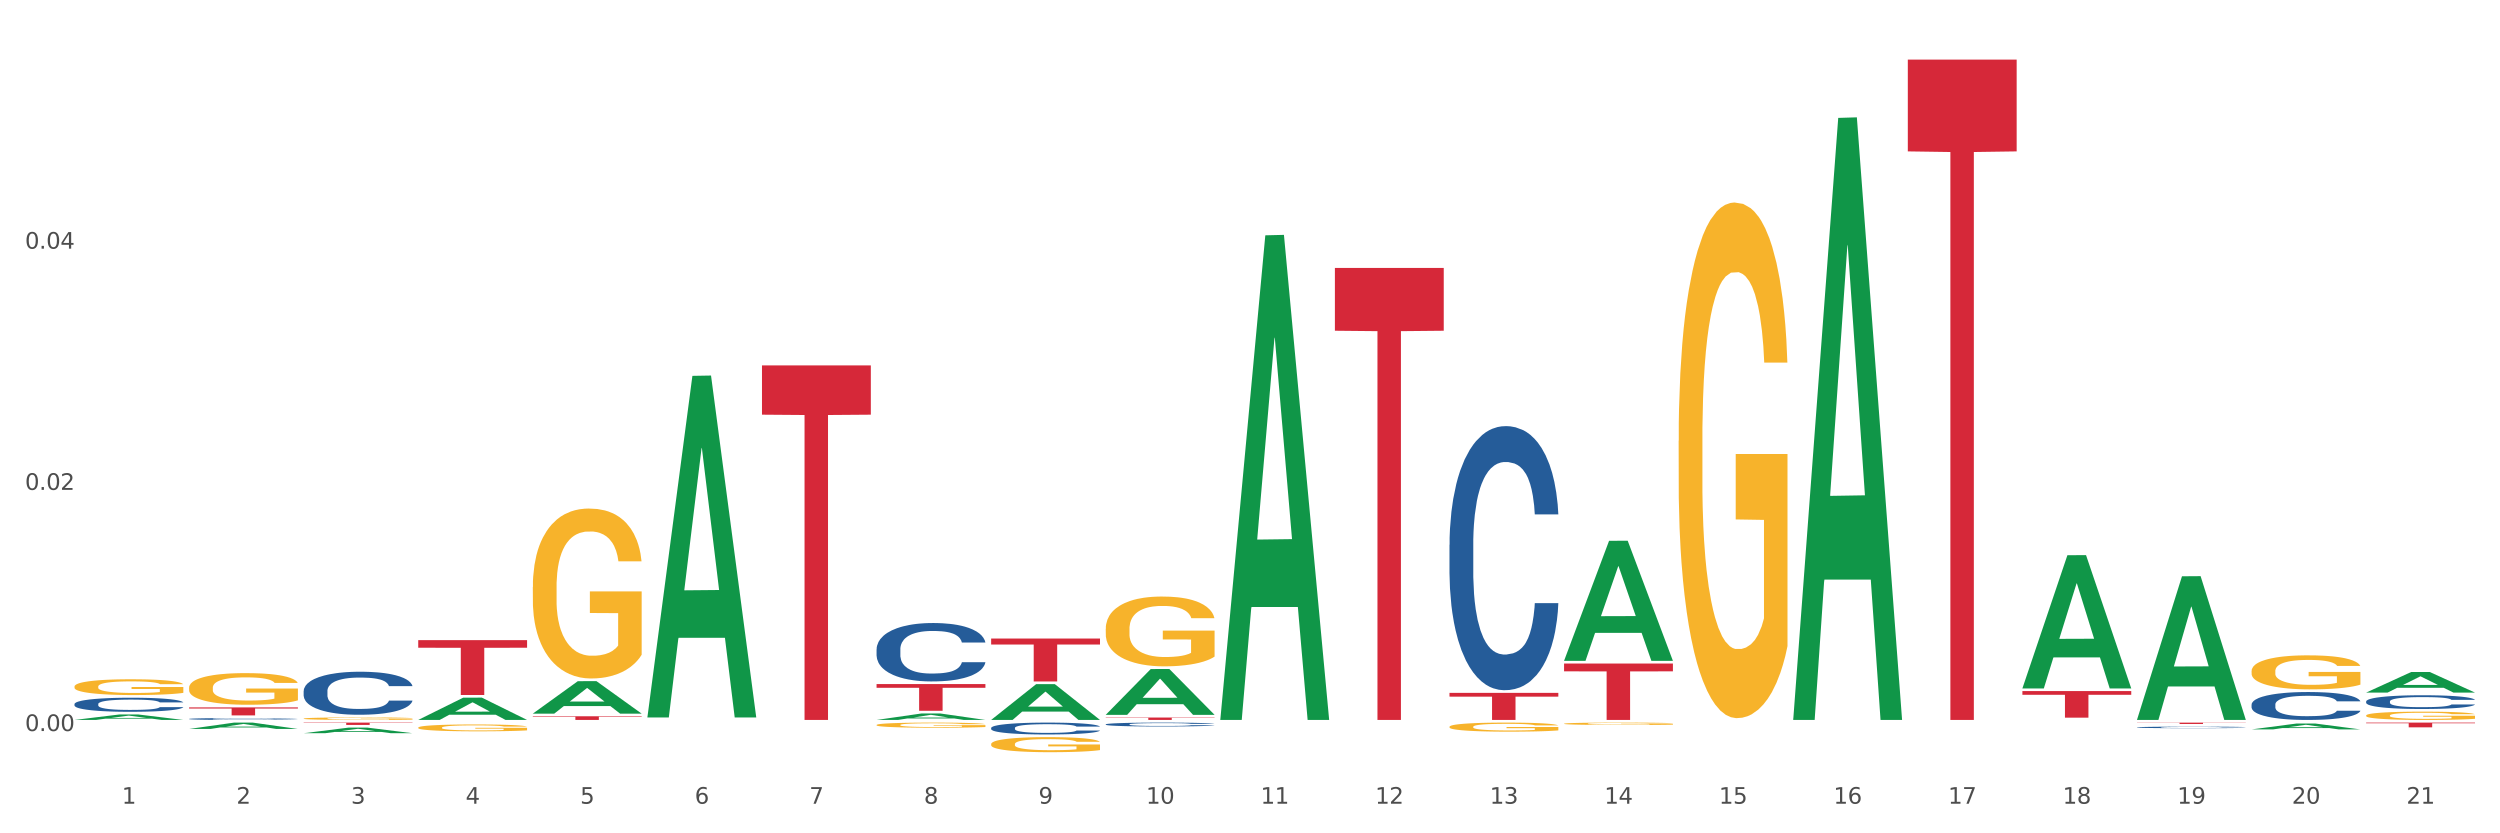
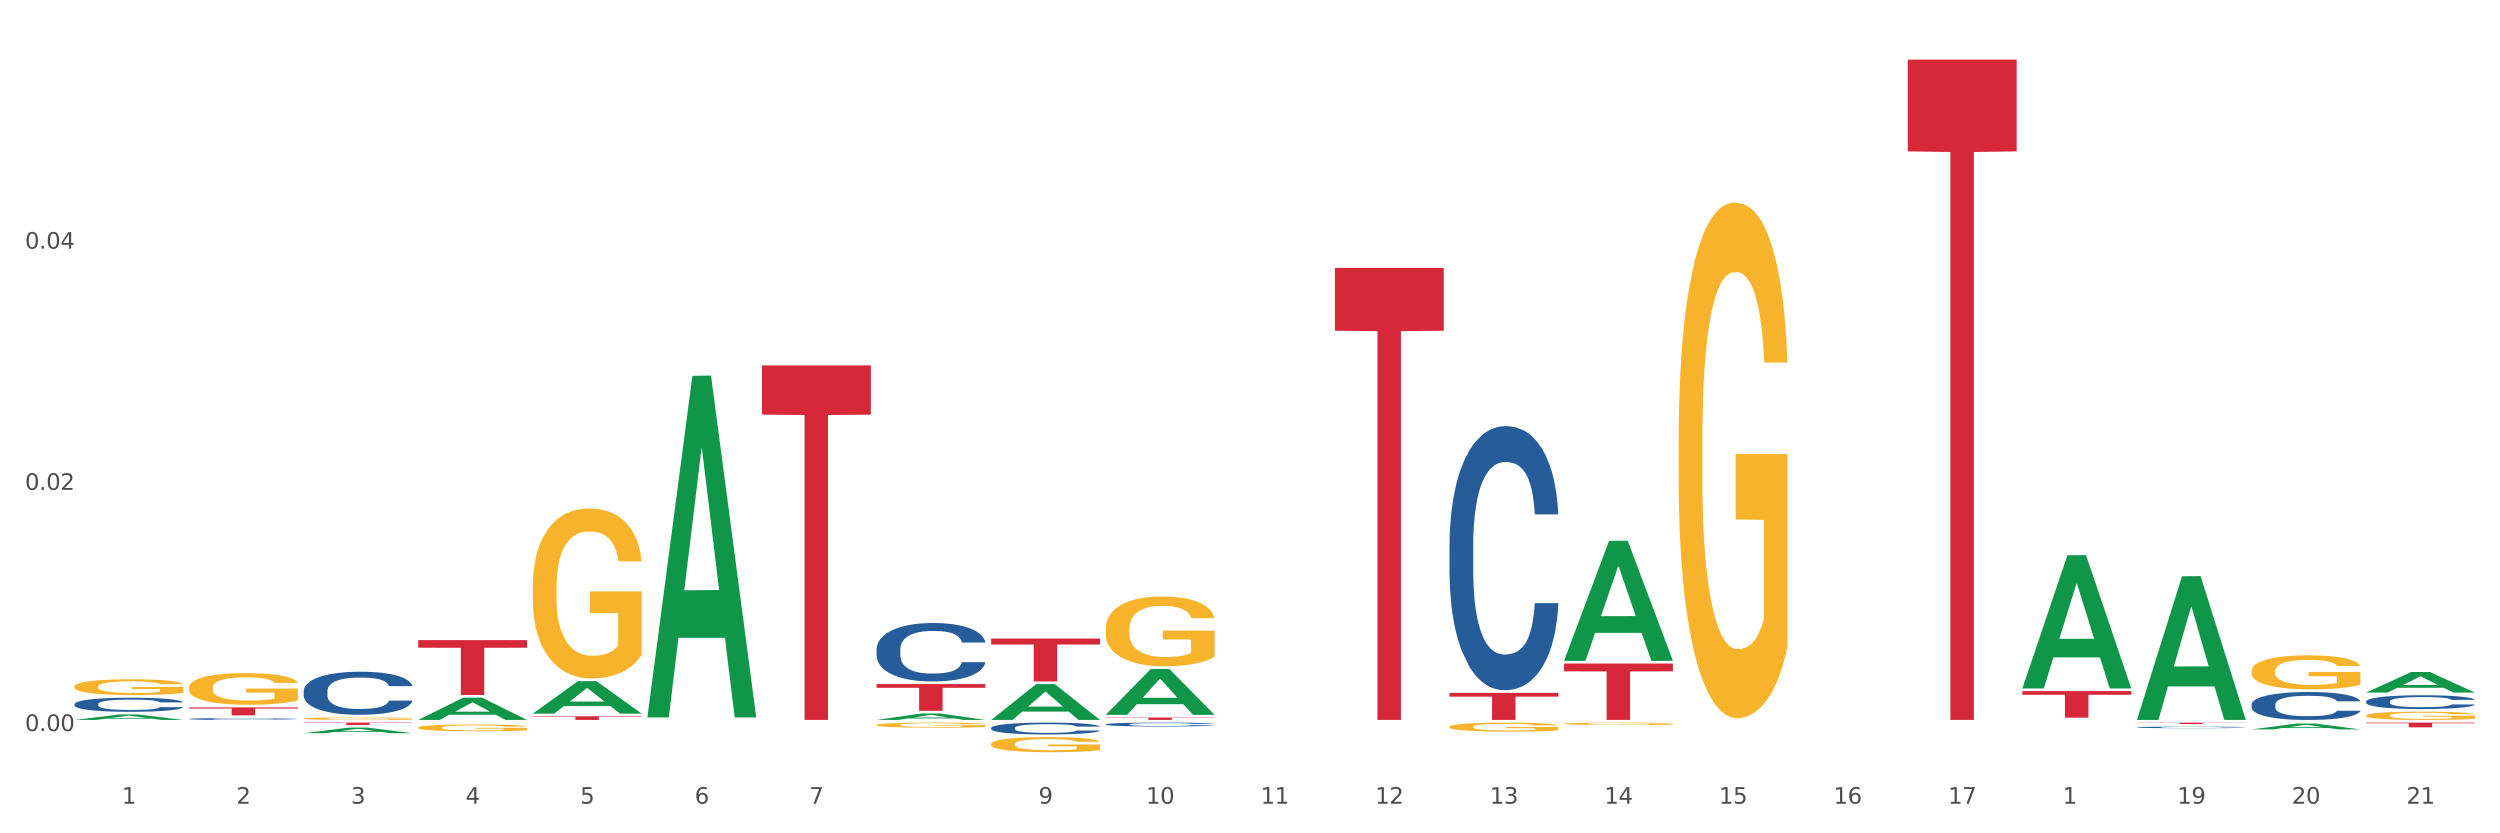
<svg xmlns="http://www.w3.org/2000/svg" xmlns:xlink="http://www.w3.org/1999/xlink" width="1080pt" height="360pt" viewBox="0 0 1080 360" version="1.1">
  <rect x="0" y="0" width="1080" height="360" fill="#333333" stroke="none" />
  <defs>
    <style type="text/css">*{stroke-linejoin: round; stroke-linecap: butt}</style>
  </defs>
  <g id="figure_1">
    <g id="patch_1">
      <path d="M 0 360  L 1080 360  L 1080 0  L 0 0  z " style="fill: #ffffff; stroke: #ffffff; stroke-linejoin: miter" />
    </g>
    <g id="axes_1">
      <g id="matplotlib.axis_1">
        <g id="xtick_1">
          <g id="text_1">
            <g style="fill: #4d4d4d" transform="translate(52.633 347.204) scale(0.096 -0.096)">
              <defs>
                <path id="DejaVuSans-31" d="M 794 531  L 1825 531  L 1825 4091  L 703 3866  L 703 4441  L 1819 4666  L 2450 4666  L 2450 531  L 3481 531  L 3481 0  L 794 0  L 794 531  z " transform="scale(0.016)" />
              </defs>
              <use xlink:href="#DejaVuSans-31" />
            </g>
          </g>
        </g>
        <g id="xtick_2">
          <g id="text_2">
            <g style="fill: #4d4d4d" transform="translate(102.133 347.204) scale(0.096 -0.096)">
              <defs>
                <path id="DejaVuSans-32" d="M 1228 531  L 3431 531  L 3431 0  L 469 0  L 469 531  Q 828 903 1448 1529  Q 2069 2156 2228 2338  Q 2531 2678 2651 2914  Q 2772 3150 2772 3378  Q 2772 3750 2511 3984  Q 2250 4219 1831 4219  Q 1534 4219 1204 4116  Q 875 4013 500 3803  L 500 4441  Q 881 4594 1212 4672  Q 1544 4750 1819 4750  Q 2544 4750 2975 4387  Q 3406 4025 3406 3419  Q 3406 3131 3298 2873  Q 3191 2616 2906 2266  Q 2828 2175 2409 1742  Q 1991 1309 1228 531  z " transform="scale(0.016)" />
              </defs>
              <use xlink:href="#DejaVuSans-32" />
            </g>
          </g>
        </g>
        <g id="xtick_3">
          <g id="text_3">
            <g style="fill: #4d4d4d" transform="translate(151.633 347.204) scale(0.096 -0.096)">
              <defs>
                <path id="DejaVuSans-33" d="M 2597 2516  Q 3050 2419 3304 2112  Q 3559 1806 3559 1356  Q 3559 666 3084 287  Q 2609 -91 1734 -91  Q 1441 -91 1130 -33  Q 819 25 488 141  L 488 750  Q 750 597 1062 519  Q 1375 441 1716 441  Q 2309 441 2620 675  Q 2931 909 2931 1356  Q 2931 1769 2642 2001  Q 2353 2234 1838 2234  L 1294 2234  L 1294 2753  L 1863 2753  Q 2328 2753 2575 2939  Q 2822 3125 2822 3475  Q 2822 3834 2567 4026  Q 2313 4219 1838 4219  Q 1578 4219 1281 4162  Q 984 4106 628 3988  L 628 4550  Q 988 4650 1302 4700  Q 1616 4750 1894 4750  Q 2613 4750 3031 4423  Q 3450 4097 3450 3541  Q 3450 3153 3228 2886  Q 3006 2619 2597 2516  z " transform="scale(0.016)" />
              </defs>
              <use xlink:href="#DejaVuSans-33" />
            </g>
          </g>
        </g>
        <g id="xtick_4">
          <g id="text_4">
            <g style="fill: #4d4d4d" transform="translate(201.133 347.204) scale(0.096 -0.096)">
              <defs>
                <path id="DejaVuSans-34" d="M 2419 4116  L 825 1625  L 2419 1625  L 2419 4116  z M 2253 4666  L 3047 4666  L 3047 1625  L 3713 1625  L 3713 1100  L 3047 1100  L 3047 0  L 2419 0  L 2419 1100  L 313 1100  L 313 1709  L 2253 4666  z " transform="scale(0.016)" />
              </defs>
              <use xlink:href="#DejaVuSans-34" />
            </g>
          </g>
        </g>
        <g id="xtick_5">
          <g id="text_5">
            <g style="fill: #4d4d4d" transform="translate(250.633 347.204) scale(0.096 -0.096)">
              <defs>
                <path id="DejaVuSans-35" d="M 691 4666  L 3169 4666  L 3169 4134  L 1269 4134  L 1269 2991  Q 1406 3038 1543 3061  Q 1681 3084 1819 3084  Q 2600 3084 3056 2656  Q 3513 2228 3513 1497  Q 3513 744 3044 326  Q 2575 -91 1722 -91  Q 1428 -91 1123 -41  Q 819 9 494 109  L 494 744  Q 775 591 1075 516  Q 1375 441 1709 441  Q 2250 441 2565 725  Q 2881 1009 2881 1497  Q 2881 1984 2565 2268  Q 2250 2553 1709 2553  Q 1456 2553 1204 2497  Q 953 2441 691 2322  L 691 4666  z " transform="scale(0.016)" />
              </defs>
              <use xlink:href="#DejaVuSans-35" />
            </g>
          </g>
        </g>
        <g id="xtick_6">
          <g id="text_6">
            <g style="fill: #4d4d4d" transform="translate(300.134 347.204) scale(0.096 -0.096)">
              <defs>
                <path id="DejaVuSans-36" d="M 2113 2584  Q 1688 2584 1439 2293  Q 1191 2003 1191 1497  Q 1191 994 1439 701  Q 1688 409 2113 409  Q 2538 409 2786 701  Q 3034 994 3034 1497  Q 3034 2003 2786 2293  Q 2538 2584 2113 2584  z M 3366 4563  L 3366 3988  Q 3128 4100 2886 4159  Q 2644 4219 2406 4219  Q 1781 4219 1451 3797  Q 1122 3375 1075 2522  Q 1259 2794 1537 2939  Q 1816 3084 2150 3084  Q 2853 3084 3261 2657  Q 3669 2231 3669 1497  Q 3669 778 3244 343  Q 2819 -91 2113 -91  Q 1303 -91 875 529  Q 447 1150 447 2328  Q 447 3434 972 4092  Q 1497 4750 2381 4750  Q 2619 4750 2861 4703  Q 3103 4656 3366 4563  z " transform="scale(0.016)" />
              </defs>
              <use xlink:href="#DejaVuSans-36" />
            </g>
          </g>
        </g>
        <g id="xtick_7">
          <g id="text_7">
            <g style="fill: #4d4d4d" transform="translate(349.634 347.204) scale(0.096 -0.096)">
              <defs>
                <path id="DejaVuSans-37" d="M 525 4666  L 3525 4666  L 3525 4397  L 1831 0  L 1172 0  L 2766 4134  L 525 4134  L 525 4666  z " transform="scale(0.016)" />
              </defs>
              <use xlink:href="#DejaVuSans-37" />
            </g>
          </g>
        </g>
        <g id="xtick_8">
          <g id="text_8">
            <g style="fill: #4d4d4d" transform="translate(399.134 347.204) scale(0.096 -0.096)">
              <defs>
-                 <path id="DejaVuSans-38" d="M 2034 2216  Q 1584 2216 1326 1975  Q 1069 1734 1069 1313  Q 1069 891 1326 650  Q 1584 409 2034 409  Q 2484 409 2743 651  Q 3003 894 3003 1313  Q 3003 1734 2745 1975  Q 2488 2216 2034 2216  z M 1403 2484  Q 997 2584 770 2862  Q 544 3141 544 3541  Q 544 4100 942 4425  Q 1341 4750 2034 4750  Q 2731 4750 3128 4425  Q 3525 4100 3525 3541  Q 3525 3141 3298 2862  Q 3072 2584 2669 2484  Q 3125 2378 3379 2068  Q 3634 1759 3634 1313  Q 3634 634 3220 271  Q 2806 -91 2034 -91  Q 1263 -91 848 271  Q 434 634 434 1313  Q 434 1759 690 2068  Q 947 2378 1403 2484  z M 1172 3481  Q 1172 3119 1398 2916  Q 1625 2713 2034 2713  Q 2441 2713 2670 2916  Q 2900 3119 2900 3481  Q 2900 3844 2670 4047  Q 2441 4250 2034 4250  Q 1625 4250 1398 4047  Q 1172 3844 1172 3481  z " transform="scale(0.016)" />
-               </defs>
+                 </defs>
              <use xlink:href="#DejaVuSans-38" />
            </g>
          </g>
        </g>
        <g id="xtick_9">
          <g id="text_9">
            <g style="fill: #4d4d4d" transform="translate(448.634 347.204) scale(0.096 -0.096)">
              <defs>
                <path id="DejaVuSans-39" d="M 703 97  L 703 672  Q 941 559 1184 500  Q 1428 441 1663 441  Q 2288 441 2617 861  Q 2947 1281 2994 2138  Q 2813 1869 2534 1725  Q 2256 1581 1919 1581  Q 1219 1581 811 2004  Q 403 2428 403 3163  Q 403 3881 828 4315  Q 1253 4750 1959 4750  Q 2769 4750 3195 4129  Q 3622 3509 3622 2328  Q 3622 1225 3098 567  Q 2575 -91 1691 -91  Q 1453 -91 1209 -44  Q 966 3 703 97  z M 1959 2075  Q 2384 2075 2632 2365  Q 2881 2656 2881 3163  Q 2881 3666 2632 3958  Q 2384 4250 1959 4250  Q 1534 4250 1286 3958  Q 1038 3666 1038 3163  Q 1038 2656 1286 2365  Q 1534 2075 1959 2075  z " transform="scale(0.016)" />
              </defs>
              <use xlink:href="#DejaVuSans-39" />
            </g>
          </g>
        </g>
        <g id="xtick_10">
          <g id="text_10">
            <g style="fill: #4d4d4d" transform="translate(495.079 347.204) scale(0.096 -0.096)">
              <defs>
                <path id="DejaVuSans-30" d="M 2034 4250  Q 1547 4250 1301 3770  Q 1056 3291 1056 2328  Q 1056 1369 1301 889  Q 1547 409 2034 409  Q 2525 409 2770 889  Q 3016 1369 3016 2328  Q 3016 3291 2770 3770  Q 2525 4250 2034 4250  z M 2034 4750  Q 2819 4750 3233 4129  Q 3647 3509 3647 2328  Q 3647 1150 3233 529  Q 2819 -91 2034 -91  Q 1250 -91 836 529  Q 422 1150 422 2328  Q 422 3509 836 4129  Q 1250 4750 2034 4750  z " transform="scale(0.016)" />
              </defs>
              <use xlink:href="#DejaVuSans-31" />
              <use xlink:href="#DejaVuSans-30" transform="translate(63.623 0)" />
            </g>
          </g>
        </g>
        <g id="xtick_11">
          <g id="text_11">
            <g style="fill: #4d4d4d" transform="translate(544.58 347.204) scale(0.096 -0.096)">
              <use xlink:href="#DejaVuSans-31" />
              <use xlink:href="#DejaVuSans-31" transform="translate(63.623 0)" />
            </g>
          </g>
        </g>
        <g id="xtick_12">
          <g id="text_12">
            <g style="fill: #4d4d4d" transform="translate(594.08 347.204) scale(0.096 -0.096)">
              <use xlink:href="#DejaVuSans-31" />
              <use xlink:href="#DejaVuSans-32" transform="translate(63.623 0)" />
            </g>
          </g>
        </g>
        <g id="xtick_13">
          <g id="text_13">
            <g style="fill: #4d4d4d" transform="translate(643.58 347.204) scale(0.096 -0.096)">
              <use xlink:href="#DejaVuSans-31" />
              <use xlink:href="#DejaVuSans-33" transform="translate(63.623 0)" />
            </g>
          </g>
        </g>
        <g id="xtick_14">
          <g id="text_14">
            <g style="fill: #4d4d4d" transform="translate(693.08 347.204) scale(0.096 -0.096)">
              <use xlink:href="#DejaVuSans-31" />
              <use xlink:href="#DejaVuSans-34" transform="translate(63.623 0)" />
            </g>
          </g>
        </g>
        <g id="xtick_15">
          <g id="text_15">
            <g style="fill: #4d4d4d" transform="translate(742.58 347.204) scale(0.096 -0.096)">
              <use xlink:href="#DejaVuSans-31" />
              <use xlink:href="#DejaVuSans-35" transform="translate(63.623 0)" />
            </g>
          </g>
        </g>
        <g id="xtick_16">
          <g id="text_16">
            <g style="fill: #4d4d4d" transform="translate(792.08 347.204) scale(0.096 -0.096)">
              <use xlink:href="#DejaVuSans-31" />
              <use xlink:href="#DejaVuSans-36" transform="translate(63.623 0)" />
            </g>
          </g>
        </g>
        <g id="xtick_17">
          <g id="text_17">
            <g style="fill: #4d4d4d" transform="translate(841.58 347.204) scale(0.096 -0.096)">
              <use xlink:href="#DejaVuSans-31" />
              <use xlink:href="#DejaVuSans-37" transform="translate(63.623 0)" />
            </g>
          </g>
        </g>
        <g id="xtick_18">
          <g id="text_18">
            <g style="fill: #4d4d4d" transform="translate(891.08 347.204) scale(0.096 -0.096)">
              <use xlink:href="#DejaVuSans-31" />
              <use xlink:href="#DejaVuSans-38" transform="translate(63.623 0)" />
            </g>
          </g>
        </g>
        <g id="xtick_19">
          <g id="text_19">
            <g style="fill: #4d4d4d" transform="translate(940.58 347.204) scale(0.096 -0.096)">
              <use xlink:href="#DejaVuSans-31" />
              <use xlink:href="#DejaVuSans-39" transform="translate(63.623 0)" />
            </g>
          </g>
        </g>
        <g id="xtick_20">
          <g id="text_20">
            <g style="fill: #4d4d4d" transform="translate(990.08 347.204) scale(0.096 -0.096)">
              <use xlink:href="#DejaVuSans-32" />
              <use xlink:href="#DejaVuSans-30" transform="translate(63.623 0)" />
            </g>
          </g>
        </g>
        <g id="xtick_21">
          <g id="text_21">
            <g style="fill: #4d4d4d" transform="translate(1039.58 347.204) scale(0.096 -0.096)">
              <use xlink:href="#DejaVuSans-32" />
              <use xlink:href="#DejaVuSans-31" transform="translate(63.623 0)" />
            </g>
          </g>
        </g>
        <g id="xtick_22" />
        <g id="xtick_23" />
        <g id="xtick_24" />
        <g id="xtick_25" />
        <g id="xtick_26" />
        <g id="xtick_27" />
        <g id="xtick_28" />
        <g id="xtick_29" />
        <g id="xtick_30" />
        <g id="xtick_31" />
        <g id="xtick_32" />
        <g id="xtick_33" />
        <g id="xtick_34" />
        <g id="xtick_35" />
        <g id="xtick_36" />
        <g id="xtick_37" />
        <g id="xtick_38" />
        <g id="xtick_39" />
        <g id="xtick_40" />
        <g id="xtick_41" />
      </g>
      <g id="matplotlib.axis_2">
        <g id="ytick_1">
          <g id="text_22">
            <g style="fill: #4d4d4d" transform="translate(10.8 315.81) scale(0.096 -0.096)">
              <defs>
                <path id="DejaVuSans-2e" d="M 684 794  L 1344 794  L 1344 0  L 684 0  L 684 794  z " transform="scale(0.016)" />
              </defs>
              <use xlink:href="#DejaVuSans-30" />
              <use xlink:href="#DejaVuSans-2e" transform="translate(63.623 0)" />
              <use xlink:href="#DejaVuSans-30" transform="translate(95.41 0)" />
              <use xlink:href="#DejaVuSans-30" transform="translate(159.033 0)" />
            </g>
          </g>
        </g>
        <g id="ytick_2">
          <g id="text_23">
            <g style="fill: #4d4d4d" transform="translate(10.8 211.621) scale(0.096 -0.096)">
              <use xlink:href="#DejaVuSans-30" />
              <use xlink:href="#DejaVuSans-2e" transform="translate(63.623 0)" />
              <use xlink:href="#DejaVuSans-30" transform="translate(95.41 0)" />
              <use xlink:href="#DejaVuSans-32" transform="translate(159.033 0)" />
            </g>
          </g>
        </g>
        <g id="ytick_3">
          <g id="text_24">
            <g style="fill: #4d4d4d" transform="translate(10.8 107.432) scale(0.096 -0.096)">
              <use xlink:href="#DejaVuSans-30" />
              <use xlink:href="#DejaVuSans-2e" transform="translate(63.623 0)" />
              <use xlink:href="#DejaVuSans-30" transform="translate(95.41 0)" />
              <use xlink:href="#DejaVuSans-34" transform="translate(159.033 0)" />
            </g>
          </g>
        </g>
        <g id="ytick_4" />
        <g id="ytick_5" />
        <g id="ytick_6" />
      </g>
      <g id="PolyCollection_1">
        <path d="M 32.175 311.013  L 32.223 311.011  L 51.615 308.647  L 59.663 308.645  L 79.2 311.017  L 69.892 311.017  L 65.674 310.465  L 45.652 310.465  L 45.507 310.474  L 41.435 311.017  L 32.175 311.017  L 32.175 311.013  L 48.173 310.135  L 63.153 310.133  L 55.736 309.151  L 55.639 309.146  L 55.542 309.153  L 48.125 310.133  L 48.173 310.135  L 32.175 311.013  z " clip-path="url(#pd8b40ba51b)" style="fill: #109648" />
        <path d="M 1022.175 309.091  L 1022.231 309.088  L 1022.231 308.97  L 1022.342 308.869  L 1022.897 308.624  L 1023.73 308.421  L 1024.34 308.313  L 1024.951 308.225  L 1025.673 308.136  L 1026.561 308.045  L 1028.171 307.911  L 1029.17 307.842  L 1030.392 307.77  L 1032.613 307.665  L 1034.223 307.607  L 1035.888 307.558  L 1038.609 307.499  L 1040.385 307.472  L 1042.273 307.453  L 1044.549 307.44  L 1046.27 307.437  L 1050.046 307.446  L 1053.266 307.476  L 1054.82 307.499  L 1056.819 307.538  L 1057.874 307.564  L 1059.595 307.616  L 1061.372 307.685  L 1062.593 307.744  L 1064.425 307.855  L 1065.813 307.966  L 1067.09 308.104  L 1067.756 308.198  L 1068.256 308.287  L 1068.7 308.388  L 1069.144 308.548  L 1059.151 308.548  L 1058.762 308.434  L 1058.152 308.326  L 1057.263 308.221  L 1056.486 308.156  L 1055.154 308.074  L 1053.932 308.022  L 1052.655 307.983  L 1051.101 307.95  L 1049.879 307.934  L 1048.158 307.92  L 1044.771 307.924  L 1042.495 307.95  L 1040.941 307.983  L 1039.941 308.012  L 1039.053 308.045  L 1038.054 308.091  L 1036.888 308.159  L 1036.055 308.221  L 1035.222 308.3  L 1034.556 308.378  L 1033.945 308.47  L 1033.445 308.568  L 1033.057 308.669  L 1032.724 308.794  L 1032.446 309  L 1032.446 309.448  L 1032.557 309.549  L 1032.835 309.683  L 1033.168 309.784  L 1033.723 309.905  L 1034.223 309.987  L 1035.167 310.105  L 1036.221 310.203  L 1037.054 310.265  L 1037.887 310.317  L 1039.331 310.389  L 1040.941 310.448  L 1042.329 310.484  L 1044.216 310.517  L 1045.493 310.53  L 1046.604 310.537  L 1049.324 310.537  L 1051.267 310.527  L 1053.432 310.504  L 1055.098 310.474  L 1056.486 310.438  L 1058.041 310.38  L 1059.04 310.324  L 1059.04 309.641  L 1046.826 309.637  L 1046.826 309.183  L 1069.2 309.183  L 1069.2 310.517  L 1068.256 310.586  L 1067.201 310.648  L 1066.091 310.703  L 1064.425 310.772  L 1062.427 310.837  L 1060.65 310.883  L 1058.762 310.922  L 1056.542 310.958  L 1053.655 310.991  L 1051.878 311.004  L 1049.657 311.014  L 1047.048 311.017  L 1044.771 311.011  L 1042.551 310.994  L 1040.219 310.965  L 1037.943 310.922  L 1036.221 310.88  L 1034.5 310.828  L 1032.668 310.759  L 1031.225 310.693  L 1030.114 310.635  L 1028.893 310.559  L 1027.56 310.461  L 1026.561 310.373  L 1025.673 310.281  L 1024.729 310.164  L 1024.063 310.062  L 1023.396 309.935  L 1023.008 309.84  L 1022.564 309.693  L 1022.231 309.487  L 1022.175 309.091  z " clip-path="url(#pd8b40ba51b)" style="fill: #f7b32b" />
        <path d="M 81.675 305.604  L 128.7 305.604  L 128.7 306.084  L 110.202 306.088  L 110.202 309.062  L 100.062 309.062  L 100.062 306.088  L 81.675 306.084  L 81.675 305.607  L 81.675 305.604  z " clip-path="url(#pd8b40ba51b)" style="fill: #d62839" />
        <path d="M 131.175 312.163  L 178.2 312.163  L 178.2 312.304  L 159.702 312.305  L 159.702 313.177  L 149.562 313.177  L 149.562 312.305  L 131.175 312.304  L 131.175 312.164  L 131.175 312.163  z " clip-path="url(#pd8b40ba51b)" style="fill: #d62839" />
        <path d="M 180.675 276.532  L 227.7 276.532  L 227.7 279.826  L 209.202 279.848  L 209.202 300.23  L 199.062 300.23  L 199.062 279.848  L 180.675 279.826  L 180.675 276.555  L 180.675 276.532  z " clip-path="url(#pd8b40ba51b)" style="fill: #d62839" />
        <path d="M 230.175 309.441  L 277.2 309.441  L 277.2 309.66  L 258.702 309.662  L 258.702 311.017  L 248.562 311.017  L 248.562 309.662  L 230.175 309.66  L 230.175 309.443  L 230.175 309.441  z " clip-path="url(#pd8b40ba51b)" style="fill: #d62839" />
        <path d="M 329.175 157.856  L 376.2 157.856  L 376.2 179.14  L 357.702 179.284  L 357.702 311.017  L 347.562 311.017  L 347.562 179.284  L 329.175 179.14  L 329.175 158  L 329.175 157.856  z " clip-path="url(#pd8b40ba51b)" style="fill: #d62839" />
        <path d="M 378.675 295.53  L 425.7 295.53  L 425.7 297.133  L 407.202 297.144  L 407.202 307.069  L 397.062 307.069  L 397.062 297.144  L 378.675 297.133  L 378.675 295.541  L 378.675 295.53  z " clip-path="url(#pd8b40ba51b)" style="fill: #d62839" />
        <path d="M 428.175 275.851  L 475.2 275.851  L 475.2 278.427  L 456.702 278.444  L 456.702 294.387  L 446.562 294.387  L 446.562 278.444  L 428.175 278.427  L 428.175 275.869  L 428.175 275.851  z " clip-path="url(#pd8b40ba51b)" style="fill: #d62839" />
        <path d="M 477.675 309.963  L 524.7 309.963  L 524.7 310.109  L 506.202 310.11  L 506.202 311.017  L 496.062 311.017  L 496.062 310.11  L 477.675 310.109  L 477.675 309.964  L 477.675 309.963  z " clip-path="url(#pd8b40ba51b)" style="fill: #d62839" />
        <path d="M 576.675 115.742  L 623.7 115.742  L 623.7 142.879  L 605.202 143.062  L 605.202 311.017  L 595.062 311.017  L 595.062 143.062  L 576.675 142.879  L 576.675 115.925  L 576.675 115.742  z " clip-path="url(#pd8b40ba51b)" style="fill: #d62839" />
        <path d="M 626.175 299.321  L 673.2 299.321  L 673.2 300.946  L 654.702 300.957  L 654.702 311.017  L 644.562 311.017  L 644.562 300.957  L 626.175 300.946  L 626.175 299.332  L 626.175 299.321  z " clip-path="url(#pd8b40ba51b)" style="fill: #d62839" />
        <path d="M 675.675 286.635  L 722.7 286.635  L 722.7 290.023  L 704.202 290.046  L 704.202 311.017  L 694.062 311.017  L 694.062 290.046  L 675.675 290.023  L 675.675 286.658  L 675.675 286.635  z " clip-path="url(#pd8b40ba51b)" style="fill: #d62839" />
        <path d="M 824.175 25.759  L 871.2 25.759  L 871.2 65.401  L 852.702 65.669  L 852.702 311.017  L 842.562 311.017  L 842.562 65.669  L 824.175 65.401  L 824.175 26.027  L 824.175 25.759  z " clip-path="url(#pd8b40ba51b)" style="fill: #d62839" />
        <path d="M 873.675 298.549  L 920.7 298.549  L 920.7 300.146  L 902.202 300.156  L 902.202 310.04  L 892.062 310.04  L 892.062 300.156  L 873.675 300.146  L 873.675 298.56  L 873.675 298.549  z " clip-path="url(#pd8b40ba51b)" style="fill: #d62839" />
        <path d="M 923.175 312.177  L 970.2 312.177  L 970.2 312.258  L 951.702 312.259  L 951.702 312.762  L 941.562 312.762  L 941.562 312.259  L 923.175 312.258  L 923.175 312.177  L 923.175 312.177  z " clip-path="url(#pd8b40ba51b)" style="fill: #d62839" />
        <path d="M 972.675 289.901  L 972.731 289.888  L 972.731 289.404  L 972.842 288.988  L 973.397 287.981  L 974.23 287.149  L 974.84 286.706  L 975.451 286.343  L 976.173 285.981  L 977.061 285.605  L 978.671 285.055  L 979.67 284.773  L 980.892 284.477  L 983.113 284.048  L 984.723 283.806  L 986.388 283.605  L 989.109 283.363  L 990.885 283.256  L 992.773 283.175  L 995.049 283.121  L 996.77 283.108  L 1000.546 283.148  L 1003.766 283.269  L 1005.32 283.363  L 1007.319 283.524  L 1008.374 283.632  L 1010.095 283.846  L 1011.872 284.128  L 1013.093 284.37  L 1014.925 284.826  L 1016.313 285.283  L 1017.59 285.847  L 1018.256 286.236  L 1018.756 286.598  L 1019.2 287.015  L 1019.644 287.672  L 1009.651 287.672  L 1009.262 287.203  L 1008.652 286.76  L 1007.763 286.33  L 1006.986 286.061  L 1005.654 285.726  L 1004.432 285.511  L 1003.155 285.35  L 1001.601 285.216  L 1000.379 285.149  L 998.658 285.095  L 995.271 285.108  L 992.995 285.216  L 991.441 285.35  L 990.441 285.471  L 989.553 285.605  L 988.554 285.793  L 987.388 286.075  L 986.555 286.33  L 985.722 286.652  L 985.056 286.974  L 984.445 287.35  L 983.945 287.753  L 983.557 288.169  L 983.224 288.679  L 982.946 289.525  L 982.946 291.364  L 983.057 291.781  L 983.335 292.331  L 983.668 292.747  L 984.223 293.244  L 984.723 293.58  L 985.667 294.063  L 986.721 294.466  L 987.554 294.721  L 988.387 294.935  L 989.831 295.231  L 991.441 295.472  L 992.829 295.62  L 994.716 295.754  L 995.993 295.808  L 997.104 295.835  L 999.824 295.835  L 1001.767 295.795  L 1003.932 295.701  L 1005.598 295.58  L 1006.986 295.432  L 1008.541 295.191  L 1009.54 294.962  L 1009.54 292.156  L 997.326 292.143  L 997.326 290.277  L 1019.7 290.277  L 1019.7 295.754  L 1018.756 296.036  L 1017.701 296.291  L 1016.591 296.52  L 1014.925 296.802  L 1012.927 297.07  L 1011.15 297.258  L 1009.262 297.419  L 1007.042 297.567  L 1004.155 297.701  L 1002.378 297.755  L 1000.157 297.795  L 997.548 297.808  L 995.271 297.782  L 993.051 297.714  L 990.719 297.594  L 988.443 297.419  L 986.721 297.245  L 985 297.03  L 983.168 296.748  L 981.725 296.479  L 980.614 296.238  L 979.393 295.929  L 978.06 295.526  L 977.061 295.164  L 976.173 294.788  L 975.229 294.304  L 974.563 293.888  L 973.896 293.365  L 973.508 292.975  L 973.064 292.371  L 972.731 291.525  L 972.675 289.901  z " clip-path="url(#pd8b40ba51b)" style="fill: #f7b32b" />
        <path d="M 725.175 190.419  L 725.231 190.215  L 725.231 182.891  L 725.342 176.584  L 725.897 161.326  L 726.73 148.712  L 727.34 141.999  L 727.951 136.506  L 728.673 131.013  L 729.561 125.316  L 731.171 116.975  L 732.17 112.702  L 733.392 108.227  L 735.613 101.716  L 737.223 98.054  L 738.888 95.003  L 741.609 91.341  L 743.385 89.713  L 745.273 88.492  L 747.549 87.679  L 749.27 87.475  L 753.046 88.086  L 756.266 89.917  L 757.82 91.341  L 759.819 93.782  L 760.874 95.41  L 762.595 98.665  L 764.372 102.937  L 765.593 106.599  L 767.425 113.516  L 768.813 120.433  L 770.09 128.978  L 770.756 134.878  L 771.256 140.371  L 771.7 146.678  L 772.144 156.647  L 762.151 156.647  L 761.762 149.526  L 761.152 142.812  L 760.263 136.302  L 759.486 132.233  L 758.154 127.147  L 756.932 123.892  L 755.655 121.451  L 754.101 119.416  L 752.879 118.399  L 751.158 117.585  L 747.771 117.789  L 745.495 119.416  L 743.941 121.451  L 742.941 123.282  L 742.053 125.316  L 741.054 128.164  L 739.888 132.437  L 739.055 136.302  L 738.222 141.185  L 737.556 146.068  L 736.945 151.764  L 736.445 157.867  L 736.057 164.174  L 735.724 171.905  L 735.446 184.722  L 735.446 212.594  L 735.557 218.901  L 735.835 227.242  L 736.168 233.549  L 736.723 241.077  L 737.223 246.163  L 738.167 253.487  L 739.221 259.59  L 740.054 263.456  L 740.887 266.711  L 742.331 271.187  L 743.941 274.849  L 745.329 277.087  L 747.216 279.121  L 748.493 279.935  L 749.604 280.342  L 752.324 280.342  L 754.267 279.731  L 756.432 278.307  L 758.098 276.476  L 759.486 274.238  L 761.041 270.576  L 762.04 267.118  L 762.04 224.598  L 749.826 224.394  L 749.826 196.115  L 772.2 196.115  L 772.2 279.121  L 771.256 283.393  L 770.201 287.259  L 769.091 290.717  L 767.425 294.99  L 765.427 299.059  L 763.65 301.907  L 761.762 304.348  L 759.542 306.586  L 756.655 308.621  L 754.878 309.434  L 752.657 310.045  L 750.048 310.248  L 747.771 309.841  L 745.551 308.824  L 743.219 306.993  L 740.943 304.348  L 739.221 301.704  L 737.5 298.448  L 735.668 294.176  L 734.225 290.107  L 733.114 286.445  L 731.893 281.766  L 730.56 275.662  L 729.561 270.169  L 728.673 264.473  L 727.729 257.149  L 727.063 250.842  L 726.396 242.908  L 726.008 237.008  L 725.564 227.853  L 725.231 215.036  L 725.175 190.419  z " clip-path="url(#pd8b40ba51b)" style="fill: #f7b32b" />
        <path d="M 675.675 312.64  L 675.731 312.639  L 675.731 312.605  L 675.842 312.576  L 676.397 312.505  L 677.23 312.446  L 677.84 312.415  L 678.451 312.39  L 679.173 312.364  L 680.061 312.338  L 681.671 312.299  L 682.67 312.28  L 683.892 312.259  L 686.113 312.229  L 687.723 312.212  L 689.388 312.198  L 692.109 312.181  L 693.885 312.173  L 695.773 312.168  L 698.049 312.164  L 699.77 312.163  L 703.546 312.166  L 706.766 312.174  L 708.32 312.181  L 710.319 312.192  L 711.374 312.2  L 713.095 312.215  L 714.872 312.234  L 716.093 312.251  L 717.925 312.283  L 719.313 312.315  L 720.59 312.355  L 721.256 312.382  L 721.756 312.408  L 722.2 312.437  L 722.644 312.483  L 712.651 312.483  L 712.262 312.45  L 711.652 312.419  L 710.763 312.389  L 709.986 312.37  L 708.654 312.347  L 707.432 312.332  L 706.155 312.32  L 704.601 312.311  L 703.379 312.306  L 701.658 312.302  L 698.271 312.303  L 695.995 312.311  L 694.441 312.32  L 693.441 312.329  L 692.553 312.338  L 691.554 312.351  L 690.388 312.371  L 689.555 312.389  L 688.722 312.412  L 688.056 312.434  L 687.445 312.461  L 686.945 312.489  L 686.557 312.518  L 686.224 312.554  L 685.946 312.613  L 685.946 312.742  L 686.057 312.772  L 686.335 312.81  L 686.668 312.839  L 687.223 312.874  L 687.723 312.898  L 688.667 312.932  L 689.721 312.96  L 690.554 312.978  L 691.387 312.993  L 692.831 313.014  L 694.441 313.031  L 695.829 313.041  L 697.716 313.05  L 698.993 313.054  L 700.104 313.056  L 702.824 313.056  L 704.767 313.053  L 706.932 313.047  L 708.598 313.038  L 709.986 313.028  L 711.541 313.011  L 712.54 312.995  L 712.54 312.798  L 700.326 312.797  L 700.326 312.666  L 722.7 312.666  L 722.7 313.05  L 721.756 313.07  L 720.701 313.088  L 719.591 313.104  L 717.925 313.124  L 715.927 313.143  L 714.15 313.156  L 712.262 313.167  L 710.042 313.178  L 707.155 313.187  L 705.378 313.191  L 703.157 313.194  L 700.548 313.195  L 698.271 313.193  L 696.051 313.188  L 693.719 313.18  L 691.443 313.167  L 689.721 313.155  L 688 313.14  L 686.168 313.12  L 684.725 313.101  L 683.614 313.084  L 682.393 313.063  L 681.06 313.034  L 680.061 313.009  L 679.173 312.983  L 678.229 312.949  L 677.563 312.92  L 676.896 312.883  L 676.508 312.855  L 676.064 312.813  L 675.731 312.754  L 675.675 312.64  z " clip-path="url(#pd8b40ba51b)" style="fill: #f7b32b" />
        <path d="M 626.175 313.974  L 626.231 313.97  L 626.231 313.841  L 626.342 313.731  L 626.897 313.462  L 627.73 313.24  L 628.34 313.122  L 628.951 313.025  L 629.673 312.929  L 630.561 312.829  L 632.171 312.682  L 633.17 312.607  L 634.392 312.528  L 636.613 312.413  L 638.223 312.349  L 639.888 312.295  L 642.609 312.231  L 644.385 312.202  L 646.273 312.181  L 648.549 312.166  L 650.27 312.163  L 654.046 312.174  L 657.266 312.206  L 658.82 312.231  L 660.819 312.274  L 661.874 312.302  L 663.595 312.36  L 665.372 312.435  L 666.593 312.499  L 668.425 312.621  L 669.813 312.743  L 671.09 312.893  L 671.756 312.997  L 672.256 313.093  L 672.7 313.204  L 673.144 313.38  L 663.151 313.38  L 662.762 313.254  L 662.152 313.136  L 661.263 313.022  L 660.486 312.95  L 659.154 312.861  L 657.932 312.804  L 656.655 312.761  L 655.101 312.725  L 653.879 312.707  L 652.158 312.693  L 648.771 312.696  L 646.495 312.725  L 644.941 312.761  L 643.941 312.793  L 643.053 312.829  L 642.054 312.879  L 640.888 312.954  L 640.055 313.022  L 639.222 313.108  L 638.556 313.194  L 637.945 313.294  L 637.445 313.401  L 637.057 313.512  L 636.724 313.648  L 636.446 313.874  L 636.446 314.364  L 636.557 314.475  L 636.835 314.622  L 637.168 314.733  L 637.723 314.865  L 638.223 314.955  L 639.167 315.083  L 640.221 315.191  L 641.054 315.259  L 641.887 315.316  L 643.331 315.395  L 644.941 315.459  L 646.329 315.499  L 648.216 315.534  L 649.493 315.549  L 650.604 315.556  L 653.324 315.556  L 655.267 315.545  L 657.432 315.52  L 659.098 315.488  L 660.486 315.449  L 662.041 315.384  L 663.04 315.323  L 663.04 314.575  L 650.826 314.572  L 650.826 314.074  L 673.2 314.074  L 673.2 315.534  L 672.256 315.61  L 671.201 315.678  L 670.091 315.738  L 668.425 315.814  L 666.427 315.885  L 664.65 315.935  L 662.762 315.978  L 660.542 316.018  L 657.655 316.053  L 655.878 316.068  L 653.657 316.079  L 651.048 316.082  L 648.771 316.075  L 646.551 316.057  L 644.219 316.025  L 641.943 315.978  L 640.221 315.932  L 638.5 315.874  L 636.668 315.799  L 635.225 315.728  L 634.114 315.663  L 632.893 315.581  L 631.56 315.474  L 630.561 315.377  L 629.673 315.277  L 628.729 315.148  L 628.063 315.037  L 627.396 314.897  L 627.008 314.794  L 626.564 314.632  L 626.231 314.407  L 626.175 313.974  z " clip-path="url(#pd8b40ba51b)" style="fill: #f7b32b" />
        <path d="M 131.175 298.54  L 131.231 298.523  L 131.231 298.048  L 131.397 297.402  L 132.009 296.214  L 132.787 295.314  L 134.121 294.261  L 134.844 293.82  L 135.789 293.327  L 137.734 292.529  L 139.957 291.85  L 141.514 291.477  L 142.681 291.239  L 145.294 290.814  L 146.794 290.628  L 148.351 290.475  L 149.685 290.373  L 151.908 290.254  L 153.687 290.203  L 155.744 290.186  L 157.467 290.203  L 159.746 290.271  L 163.081 290.475  L 164.359 290.594  L 166.082 290.797  L 167.861 291.069  L 169.306 291.341  L 170.974 291.731  L 172.697 292.241  L 174.365 292.886  L 175.532 293.48  L 176.477 294.108  L 177.311 294.872  L 177.922 295.704  L 178.2 296.401  L 168.028 296.401  L 167.75 295.772  L 167.194 295.093  L 166.638 294.635  L 166.027 294.261  L 165.082 293.837  L 164.248 293.565  L 162.859 293.242  L 161.58 293.039  L 160.524 292.92  L 159.245 292.818  L 156.522 292.716  L 154.576 292.716  L 153.353 292.75  L 151.853 292.835  L 150.574 292.954  L 149.073 293.157  L 147.906 293.378  L 146.739 293.667  L 146.072 293.871  L 145.071 294.244  L 144.404 294.55  L 143.515 295.076  L 143.015 295.45  L 142.125 296.418  L 141.736 297.131  L 141.569 297.623  L 141.458 298.166  L 141.458 300.815  L 141.792 302.004  L 142.07 302.513  L 142.514 303.09  L 143.348 303.837  L 144.571 304.568  L 145.849 305.094  L 146.906 305.417  L 147.906 305.654  L 148.907 305.841  L 150.13 306.011  L 151.13 306.113  L 152.631 306.215  L 154.41 306.266  L 155.799 306.266  L 158.634 306.181  L 159.912 306.096  L 161.135 305.977  L 162.469 305.79  L 163.526 305.586  L 164.137 305.434  L 165.137 305.111  L 165.916 304.771  L 166.583 304.381  L 167.027 304.041  L 167.528 303.532  L 167.917 302.955  L 168.028 302.649  L 178.2 302.649  L 177.978 303.26  L 177.589 303.854  L 176.81 304.652  L 176.199 305.111  L 175.254 305.671  L 174.253 306.147  L 172.864 306.673  L 171.585 307.064  L 170.251 307.403  L 168.806 307.709  L 166.194 308.133  L 165.249 308.252  L 163.248 308.456  L 161.691 308.575  L 159.412 308.694  L 157.078 308.761  L 154.632 308.778  L 152.464 308.745  L 150.074 308.643  L 148.573 308.541  L 146.906 308.388  L 144.96 308.15  L 143.126 307.862  L 141.403 307.522  L 139.791 307.131  L 138.29 306.69  L 136.344 305.96  L 134.899 305.247  L 133.843 304.585  L 133.12 304.024  L 132.398 303.311  L 132.009 302.819  L 131.397 301.63  L 131.175 300.527  L 131.175 298.54  z " clip-path="url(#pd8b40ba51b)" style="fill: #255c99" />
        <path d="M 378.675 280.485  L 378.731 280.462  L 378.731 279.817  L 378.897 278.941  L 379.509 277.327  L 380.287 276.106  L 381.621 274.677  L 382.344 274.077  L 383.289 273.409  L 385.234 272.326  L 387.457 271.404  L 389.014 270.897  L 390.181 270.574  L 392.794 269.998  L 394.294 269.744  L 395.851 269.537  L 397.185 269.398  L 399.408 269.237  L 401.187 269.168  L 403.244 269.145  L 404.967 269.168  L 407.246 269.26  L 410.581 269.537  L 411.859 269.698  L 413.582 269.975  L 415.361 270.343  L 416.806 270.712  L 418.474 271.242  L 420.197 271.934  L 421.865 272.81  L 423.032 273.616  L 423.977 274.469  L 424.811 275.507  L 425.422 276.636  L 425.7 277.581  L 415.528 277.581  L 415.25 276.728  L 414.694 275.806  L 414.138 275.184  L 413.527 274.677  L 412.582 274.101  L 411.748 273.732  L 410.359 273.294  L 409.08 273.017  L 408.024 272.856  L 406.745 272.718  L 404.022 272.579  L 402.076 272.579  L 400.853 272.625  L 399.353 272.741  L 398.074 272.902  L 396.573 273.179  L 395.406 273.478  L 394.239 273.87  L 393.572 274.147  L 392.571 274.654  L 391.904 275.069  L 391.015 275.783  L 390.515 276.29  L 389.625 277.604  L 389.236 278.572  L 389.069 279.241  L 388.958 279.978  L 388.958 283.574  L 389.292 285.187  L 389.57 285.879  L 390.014 286.663  L 390.848 287.677  L 392.071 288.668  L 393.349 289.382  L 394.406 289.82  L 395.406 290.143  L 396.407 290.397  L 397.63 290.627  L 398.63 290.765  L 400.131 290.904  L 401.91 290.973  L 403.299 290.973  L 406.134 290.858  L 407.413 290.742  L 408.635 290.581  L 409.969 290.327  L 411.026 290.051  L 411.637 289.843  L 412.637 289.405  L 413.416 288.944  L 414.083 288.414  L 414.527 287.953  L 415.028 287.262  L 415.417 286.478  L 415.528 286.063  L 425.7 286.063  L 425.478 286.893  L 425.089 287.7  L 424.31 288.783  L 423.699 289.405  L 422.754 290.166  L 421.753 290.812  L 420.364 291.526  L 419.085 292.056  L 417.751 292.517  L 416.306 292.932  L 413.694 293.508  L 412.749 293.67  L 410.748 293.946  L 409.191 294.108  L 406.912 294.269  L 404.578 294.361  L 402.132 294.384  L 399.964 294.338  L 397.574 294.2  L 396.073 294.062  L 394.406 293.854  L 392.46 293.531  L 390.626 293.14  L 388.903 292.679  L 387.291 292.148  L 385.79 291.549  L 383.844 290.558  L 382.399 289.59  L 381.343 288.691  L 380.62 287.93  L 379.898 286.962  L 379.509 286.294  L 378.897 284.68  L 378.675 283.182  L 378.675 280.485  z " clip-path="url(#pd8b40ba51b)" style="fill: #255c99" />
        <path d="M 428.175 314.468  L 428.231 314.463  L 428.231 314.332  L 428.397 314.154  L 429.009 313.826  L 429.787 313.578  L 431.121 313.287  L 431.844 313.165  L 432.789 313.03  L 434.734 312.809  L 436.957 312.622  L 438.514 312.519  L 439.681 312.453  L 442.294 312.336  L 443.794 312.285  L 445.351 312.242  L 446.685 312.214  L 448.908 312.182  L 450.687 312.168  L 452.744 312.163  L 454.467 312.168  L 456.746 312.186  L 460.081 312.242  L 461.359 312.275  L 463.082 312.331  L 464.861 312.406  L 466.306 312.481  L 467.974 312.589  L 469.697 312.73  L 471.365 312.908  L 472.532 313.072  L 473.477 313.245  L 474.311 313.456  L 474.922 313.685  L 475.2 313.878  L 465.028 313.878  L 464.75 313.704  L 464.194 313.517  L 463.638 313.39  L 463.027 313.287  L 462.082 313.17  L 461.248 313.095  L 459.859 313.006  L 458.58 312.95  L 457.524 312.917  L 456.245 312.889  L 453.522 312.861  L 451.576 312.861  L 450.353 312.87  L 448.853 312.894  L 447.574 312.926  L 446.073 312.983  L 444.906 313.044  L 443.739 313.123  L 443.072 313.179  L 442.071 313.283  L 441.404 313.367  L 440.515 313.512  L 440.015 313.615  L 439.125 313.882  L 438.736 314.079  L 438.569 314.215  L 438.458 314.365  L 438.458 315.096  L 438.792 315.424  L 439.07 315.564  L 439.514 315.723  L 440.348 315.93  L 441.571 316.131  L 442.849 316.276  L 443.906 316.365  L 444.906 316.431  L 445.907 316.482  L 447.13 316.529  L 448.13 316.557  L 449.631 316.585  L 451.41 316.6  L 452.799 316.6  L 455.634 316.576  L 456.913 316.553  L 458.135 316.52  L 459.469 316.468  L 460.526 316.412  L 461.137 316.37  L 462.137 316.281  L 462.916 316.187  L 463.583 316.08  L 464.027 315.986  L 464.528 315.845  L 464.917 315.686  L 465.028 315.602  L 475.2 315.602  L 474.978 315.77  L 474.589 315.934  L 473.81 316.154  L 473.199 316.281  L 472.254 316.436  L 471.253 316.567  L 469.864 316.712  L 468.585 316.82  L 467.251 316.913  L 465.806 316.998  L 463.194 317.115  L 462.249 317.148  L 460.248 317.204  L 458.691 317.237  L 456.412 317.269  L 454.078 317.288  L 451.632 317.293  L 449.464 317.284  L 447.074 317.255  L 445.573 317.227  L 443.906 317.185  L 441.96 317.12  L 440.126 317.04  L 438.403 316.946  L 436.791 316.838  L 435.29 316.717  L 433.344 316.515  L 431.899 316.318  L 430.843 316.136  L 430.12 315.981  L 429.398 315.784  L 429.009 315.648  L 428.397 315.321  L 428.175 315.016  L 428.175 314.468  z " clip-path="url(#pd8b40ba51b)" style="fill: #255c99" />
        <path d="M 477.675 312.917  L 477.731 312.915  L 477.731 312.873  L 477.897 312.814  L 478.509 312.707  L 479.287 312.626  L 480.621 312.531  L 481.344 312.491  L 482.289 312.446  L 484.234 312.374  L 486.457 312.313  L 488.014 312.279  L 489.181 312.258  L 491.794 312.22  L 493.294 312.203  L 494.851 312.189  L 496.185 312.18  L 498.408 312.169  L 500.187 312.164  L 502.244 312.163  L 503.967 312.164  L 506.246 312.17  L 509.581 312.189  L 510.859 312.2  L 512.582 312.218  L 514.361 312.243  L 515.806 312.267  L 517.474 312.302  L 519.197 312.348  L 520.865 312.407  L 522.032 312.46  L 522.977 312.517  L 523.811 312.586  L 524.422 312.661  L 524.7 312.724  L 514.528 312.724  L 514.25 312.667  L 513.694 312.606  L 513.138 312.564  L 512.527 312.531  L 511.582 312.492  L 510.748 312.468  L 509.359 312.439  L 508.08 312.42  L 507.024 312.41  L 505.745 312.4  L 503.022 312.391  L 501.076 312.391  L 499.853 312.394  L 498.353 312.402  L 497.074 312.413  L 495.573 312.431  L 494.406 312.451  L 493.239 312.477  L 492.572 312.495  L 491.571 312.529  L 490.904 312.557  L 490.015 312.604  L 489.515 312.638  L 488.625 312.725  L 488.236 312.79  L 488.069 312.834  L 487.958 312.883  L 487.958 313.122  L 488.292 313.23  L 488.57 313.276  L 489.014 313.328  L 489.848 313.395  L 491.071 313.461  L 492.349 313.509  L 493.406 313.538  L 494.406 313.559  L 495.407 313.576  L 496.63 313.591  L 497.63 313.601  L 499.131 313.61  L 500.91 313.614  L 502.299 313.614  L 505.134 313.607  L 506.413 313.599  L 507.635 313.588  L 508.969 313.571  L 510.026 313.553  L 510.637 313.539  L 511.637 313.51  L 512.416 313.479  L 513.083 313.444  L 513.527 313.414  L 514.028 313.368  L 514.417 313.315  L 514.528 313.288  L 524.7 313.288  L 524.478 313.343  L 524.089 313.397  L 523.31 313.469  L 522.699 313.51  L 521.754 313.561  L 520.753 313.604  L 519.364 313.651  L 518.085 313.686  L 516.751 313.717  L 515.306 313.745  L 512.694 313.783  L 511.749 313.794  L 509.748 313.812  L 508.191 313.823  L 505.912 313.834  L 503.578 313.84  L 501.132 313.841  L 498.964 313.838  L 496.574 313.829  L 495.073 313.82  L 493.406 313.806  L 491.46 313.785  L 489.626 313.758  L 487.903 313.728  L 486.291 313.693  L 484.79 313.653  L 482.844 313.587  L 481.399 313.522  L 480.343 313.463  L 479.62 313.412  L 478.898 313.348  L 478.509 313.303  L 477.897 313.196  L 477.675 313.096  L 477.675 312.917  z " clip-path="url(#pd8b40ba51b)" style="fill: #255c99" />
-         <path d="M 626.175 235.344  L 626.231 235.24  L 626.231 232.322  L 626.397 228.362  L 627.009 221.069  L 627.787 215.546  L 629.121 209.086  L 629.844 206.377  L 630.789 203.355  L 632.734 198.458  L 634.957 194.29  L 636.514 191.997  L 637.681 190.539  L 640.294 187.934  L 641.794 186.787  L 643.351 185.85  L 644.685 185.224  L 646.908 184.495  L 648.687 184.182  L 650.744 184.078  L 652.467 184.182  L 654.746 184.599  L 658.081 185.85  L 659.359 186.579  L 661.082 187.829  L 662.861 189.497  L 664.306 191.164  L 665.974 193.56  L 667.697 196.686  L 669.365 200.646  L 670.532 204.293  L 671.477 208.148  L 672.311 212.837  L 672.922 217.943  L 673.2 222.215  L 663.028 222.215  L 662.75 218.359  L 662.194 214.192  L 661.638 211.378  L 661.027 209.086  L 660.082 206.481  L 659.248 204.814  L 657.859 202.834  L 656.58 201.584  L 655.524 200.854  L 654.245 200.229  L 651.522 199.604  L 649.576 199.604  L 648.353 199.812  L 646.853 200.333  L 645.574 201.063  L 644.073 202.313  L 642.906 203.667  L 641.739 205.439  L 641.072 206.689  L 640.071 208.982  L 639.404 210.857  L 638.515 214.087  L 638.015 216.38  L 637.125 222.319  L 636.736 226.695  L 636.569 229.717  L 636.458 233.051  L 636.458 249.306  L 636.792 256.6  L 637.07 259.726  L 637.514 263.269  L 638.348 267.854  L 639.571 272.334  L 640.849 275.564  L 641.906 277.544  L 642.906 279.003  L 643.907 280.149  L 645.13 281.191  L 646.13 281.816  L 647.631 282.441  L 649.41 282.754  L 650.799 282.754  L 653.634 282.233  L 654.913 281.712  L 656.135 280.982  L 657.469 279.836  L 658.526 278.586  L 659.137 277.648  L 660.138 275.668  L 660.916 273.584  L 661.583 271.188  L 662.027 269.104  L 662.528 265.978  L 662.917 262.435  L 663.028 260.56  L 673.2 260.56  L 672.978 264.311  L 672.589 267.958  L 671.81 272.855  L 671.199 275.668  L 670.254 279.107  L 669.253 282.024  L 667.864 285.255  L 666.585 287.651  L 665.251 289.735  L 663.806 291.611  L 661.194 294.216  L 660.249 294.945  L 658.248 296.195  L 656.691 296.925  L 654.412 297.654  L 652.078 298.071  L 649.632 298.175  L 647.464 297.967  L 645.074 297.342  L 643.573 296.716  L 641.906 295.779  L 639.96 294.32  L 638.126 292.548  L 636.403 290.465  L 634.791 288.068  L 633.29 285.359  L 631.344 280.878  L 629.899 276.502  L 628.843 272.438  L 628.12 269  L 627.398 264.623  L 627.009 261.602  L 626.397 254.308  L 626.175 247.535  L 626.175 235.344  z " clip-path="url(#pd8b40ba51b)" style="fill: #255c99" />
+         <path d="M 626.175 235.344  L 626.231 235.24  L 626.231 232.322  L 626.397 228.362  L 627.009 221.069  L 627.787 215.546  L 629.121 209.086  L 629.844 206.377  L 630.789 203.355  L 632.734 198.458  L 634.957 194.29  L 636.514 191.997  L 637.681 190.539  L 640.294 187.934  L 641.794 186.787  L 643.351 185.85  L 644.685 185.224  L 646.908 184.495  L 648.687 184.182  L 650.744 184.078  L 652.467 184.182  L 654.746 184.599  L 658.081 185.85  L 659.359 186.579  L 661.082 187.829  L 662.861 189.497  L 664.306 191.164  L 665.974 193.56  L 667.697 196.686  L 669.365 200.646  L 670.532 204.293  L 671.477 208.148  L 672.311 212.837  L 672.922 217.943  L 673.2 222.215  L 663.028 222.215  L 662.75 218.359  L 662.194 214.192  L 661.638 211.378  L 661.027 209.086  L 660.082 206.481  L 659.248 204.814  L 657.859 202.834  L 656.58 201.584  L 655.524 200.854  L 654.245 200.229  L 651.522 199.604  L 649.576 199.604  L 648.353 199.812  L 646.853 200.333  L 645.574 201.063  L 644.073 202.313  L 642.906 203.667  L 641.739 205.439  L 641.072 206.689  L 640.071 208.982  L 639.404 210.857  L 638.515 214.087  L 638.015 216.38  L 637.125 222.319  L 636.736 226.695  L 636.569 229.717  L 636.458 233.051  L 636.458 249.306  L 636.792 256.6  L 637.07 259.726  L 637.514 263.269  L 638.348 267.854  L 639.571 272.334  L 640.849 275.564  L 641.906 277.544  L 642.906 279.003  L 643.907 280.149  L 645.13 281.191  L 646.13 281.816  L 647.631 282.441  L 649.41 282.754  L 650.799 282.754  L 653.634 282.233  L 654.913 281.712  L 656.135 280.982  L 657.469 279.836  L 658.526 278.586  L 659.137 277.648  L 660.138 275.668  L 660.916 273.584  L 661.583 271.188  L 662.027 269.104  L 662.528 265.978  L 662.917 262.435  L 663.028 260.56  L 673.2 260.56  L 672.978 264.311  L 672.589 267.958  L 671.81 272.855  L 671.199 275.668  L 670.254 279.107  L 669.253 282.024  L 667.864 285.255  L 666.585 287.651  L 665.251 289.735  L 663.806 291.611  L 661.194 294.216  L 660.249 294.945  L 658.248 296.195  L 656.691 296.925  L 654.412 297.654  L 652.078 298.071  L 649.632 298.175  L 647.464 297.967  L 645.074 297.342  L 643.573 296.716  L 641.906 295.779  L 639.96 294.32  L 638.126 292.548  L 636.403 290.465  L 634.791 288.068  L 631.344 280.878  L 629.899 276.502  L 628.843 272.438  L 628.12 269  L 627.398 264.623  L 627.009 261.602  L 626.397 254.308  L 626.175 247.535  L 626.175 235.344  z " clip-path="url(#pd8b40ba51b)" style="fill: #255c99" />
        <path d="M 923.175 314.213  L 923.231 314.213  L 923.231 314.195  L 923.397 314.171  L 924.009 314.128  L 924.787 314.095  L 926.121 314.056  L 926.844 314.04  L 927.789 314.022  L 929.734 313.993  L 931.957 313.968  L 933.514 313.954  L 934.681 313.946  L 937.294 313.93  L 938.794 313.923  L 940.351 313.918  L 941.685 313.914  L 943.908 313.91  L 945.687 313.908  L 947.744 313.907  L 949.467 313.908  L 951.746 313.91  L 955.081 313.918  L 956.359 313.922  L 958.082 313.93  L 959.861 313.94  L 961.306 313.949  L 962.974 313.964  L 964.697 313.982  L 966.365 314.006  L 967.532 314.028  L 968.477 314.051  L 969.311 314.079  L 969.922 314.109  L 970.2 314.135  L 960.028 314.135  L 959.75 314.112  L 959.194 314.087  L 958.638 314.07  L 958.027 314.056  L 957.082 314.041  L 956.248 314.031  L 954.859 314.019  L 953.58 314.012  L 952.524 314.007  L 951.245 314.004  L 948.522 314  L 946.576 314  L 945.353 314.001  L 943.853 314.004  L 942.574 314.009  L 941.073 314.016  L 939.906 314.024  L 938.739 314.035  L 938.072 314.042  L 937.071 314.056  L 936.404 314.067  L 935.515 314.086  L 935.015 314.1  L 934.125 314.135  L 933.736 314.162  L 933.569 314.18  L 933.458 314.199  L 933.458 314.296  L 933.792 314.34  L 934.07 314.359  L 934.514 314.38  L 935.348 314.407  L 936.571 314.434  L 937.849 314.453  L 938.906 314.465  L 939.906 314.474  L 940.907 314.481  L 942.13 314.487  L 943.13 314.49  L 944.631 314.494  L 946.41 314.496  L 947.799 314.496  L 950.634 314.493  L 951.913 314.49  L 953.135 314.485  L 954.469 314.479  L 955.526 314.471  L 956.137 314.466  L 957.138 314.454  L 957.916 314.441  L 958.583 314.427  L 959.027 314.415  L 959.528 314.396  L 959.917 314.375  L 960.028 314.364  L 970.2 314.364  L 969.978 314.386  L 969.589 314.408  L 968.81 314.437  L 968.199 314.454  L 967.254 314.474  L 966.253 314.492  L 964.864 314.511  L 963.585 314.525  L 962.251 314.538  L 960.806 314.549  L 958.194 314.564  L 957.249 314.569  L 955.248 314.576  L 953.691 314.581  L 951.412 314.585  L 949.078 314.587  L 946.632 314.588  L 944.464 314.587  L 942.074 314.583  L 940.573 314.579  L 938.906 314.574  L 936.96 314.565  L 935.126 314.555  L 933.403 314.542  L 931.791 314.528  L 930.29 314.512  L 928.344 314.485  L 926.899 314.459  L 925.843 314.434  L 925.12 314.414  L 924.398 314.388  L 924.009 314.37  L 923.397 314.326  L 923.175 314.286  L 923.175 314.213  z " clip-path="url(#pd8b40ba51b)" style="fill: #255c99" />
        <path d="M 972.675 304.374  L 972.731 304.363  L 972.731 304.055  L 972.897 303.636  L 973.509 302.865  L 974.287 302.281  L 975.621 301.598  L 976.344 301.312  L 977.289 300.992  L 979.234 300.474  L 981.457 300.034  L 983.014 299.791  L 984.181 299.637  L 986.794 299.362  L 988.294 299.24  L 989.851 299.141  L 991.185 299.075  L 993.408 298.998  L 995.187 298.965  L 997.244 298.954  L 998.967 298.965  L 1001.246 299.009  L 1004.581 299.141  L 1005.859 299.218  L 1007.582 299.351  L 1009.361 299.527  L 1010.806 299.703  L 1012.474 299.957  L 1014.197 300.287  L 1015.865 300.706  L 1017.032 301.091  L 1017.977 301.499  L 1018.811 301.995  L 1019.422 302.534  L 1019.7 302.986  L 1009.528 302.986  L 1009.25 302.578  L 1008.694 302.138  L 1008.138 301.84  L 1007.527 301.598  L 1006.582 301.323  L 1005.748 301.146  L 1004.359 300.937  L 1003.08 300.805  L 1002.024 300.728  L 1000.745 300.662  L 998.022 300.596  L 996.076 300.596  L 994.853 300.618  L 993.353 300.673  L 992.074 300.75  L 990.573 300.882  L 989.406 301.025  L 988.239 301.212  L 987.572 301.345  L 986.571 301.587  L 985.904 301.785  L 985.015 302.127  L 984.515 302.369  L 983.625 302.997  L 983.236 303.46  L 983.069 303.779  L 982.958 304.132  L 982.958 305.85  L 983.292 306.622  L 983.57 306.952  L 984.014 307.327  L 984.848 307.811  L 986.071 308.285  L 987.349 308.627  L 988.406 308.836  L 989.406 308.99  L 990.407 309.111  L 991.63 309.222  L 992.63 309.288  L 994.131 309.354  L 995.91 309.387  L 997.299 309.387  L 1000.134 309.332  L 1001.413 309.277  L 1002.635 309.199  L 1003.969 309.078  L 1005.026 308.946  L 1005.637 308.847  L 1006.638 308.638  L 1007.416 308.417  L 1008.083 308.164  L 1008.527 307.944  L 1009.028 307.613  L 1009.417 307.239  L 1009.528 307.04  L 1019.7 307.04  L 1019.478 307.437  L 1019.089 307.822  L 1018.31 308.34  L 1017.699 308.638  L 1016.754 309.001  L 1015.753 309.31  L 1014.364 309.651  L 1013.085 309.905  L 1011.751 310.125  L 1010.306 310.323  L 1007.694 310.599  L 1006.749 310.676  L 1004.748 310.808  L 1003.191 310.885  L 1000.912 310.962  L 998.578 311.006  L 996.132 311.017  L 993.964 310.995  L 991.574 310.929  L 990.073 310.863  L 988.406 310.764  L 986.46 310.61  L 984.626 310.422  L 982.903 310.202  L 981.291 309.949  L 979.79 309.662  L 977.844 309.188  L 976.399 308.726  L 975.343 308.296  L 974.62 307.933  L 973.898 307.47  L 973.509 307.15  L 972.897 306.379  L 972.675 305.663  L 972.675 304.374  z " clip-path="url(#pd8b40ba51b)" style="fill: #255c99" />
        <path d="M 1022.175 312.163  L 1069.2 312.163  L 1069.2 312.447  L 1050.702 312.449  L 1050.702 314.211  L 1040.562 314.211  L 1040.562 312.449  L 1022.175 312.447  L 1022.175 312.165  L 1022.175 312.163  z " clip-path="url(#pd8b40ba51b)" style="fill: #d62839" />
        <path d="M 1022.175 303.017  L 1022.231 303.012  L 1022.231 302.86  L 1022.397 302.654  L 1023.009 302.274  L 1023.787 301.986  L 1025.121 301.649  L 1025.844 301.508  L 1026.789 301.351  L 1028.734 301.096  L 1030.957 300.878  L 1032.514 300.759  L 1033.681 300.683  L 1036.294 300.547  L 1037.794 300.488  L 1039.351 300.439  L 1040.685 300.406  L 1042.908 300.368  L 1044.687 300.352  L 1046.744 300.346  L 1048.467 300.352  L 1050.746 300.374  L 1054.081 300.439  L 1055.359 300.477  L 1057.082 300.542  L 1058.861 300.629  L 1060.306 300.716  L 1061.974 300.84  L 1063.697 301.003  L 1065.365 301.21  L 1066.532 301.4  L 1067.477 301.601  L 1068.311 301.845  L 1068.922 302.111  L 1069.2 302.333  L 1059.028 302.333  L 1058.75 302.133  L 1058.194 301.915  L 1057.638 301.769  L 1057.027 301.649  L 1056.082 301.514  L 1055.248 301.427  L 1053.859 301.324  L 1052.58 301.259  L 1051.524 301.221  L 1050.245 301.188  L 1047.522 301.155  L 1045.576 301.155  L 1044.353 301.166  L 1042.853 301.193  L 1041.574 301.231  L 1040.073 301.297  L 1038.906 301.367  L 1037.739 301.459  L 1037.072 301.525  L 1036.071 301.644  L 1035.404 301.742  L 1034.515 301.91  L 1034.015 302.029  L 1033.125 302.339  L 1032.736 302.567  L 1032.569 302.724  L 1032.458 302.898  L 1032.458 303.745  L 1032.792 304.125  L 1033.07 304.288  L 1033.514 304.472  L 1034.348 304.711  L 1035.571 304.945  L 1036.849 305.113  L 1037.906 305.216  L 1038.906 305.292  L 1039.907 305.352  L 1041.13 305.406  L 1042.13 305.439  L 1043.631 305.471  L 1045.41 305.487  L 1046.799 305.487  L 1049.634 305.46  L 1050.912 305.433  L 1052.135 305.395  L 1053.469 305.335  L 1054.526 305.27  L 1055.137 305.221  L 1056.138 305.118  L 1056.916 305.01  L 1057.583 304.885  L 1058.027 304.776  L 1058.528 304.613  L 1058.917 304.429  L 1059.028 304.331  L 1069.2 304.331  L 1068.978 304.527  L 1068.589 304.717  L 1067.81 304.972  L 1067.199 305.118  L 1066.254 305.297  L 1065.253 305.449  L 1063.864 305.618  L 1062.585 305.743  L 1061.251 305.851  L 1059.806 305.949  L 1057.194 306.085  L 1056.249 306.123  L 1054.248 306.188  L 1052.691 306.226  L 1050.412 306.264  L 1048.078 306.285  L 1045.632 306.291  L 1043.464 306.28  L 1041.074 306.247  L 1039.573 306.215  L 1037.906 306.166  L 1035.96 306.09  L 1034.126 305.998  L 1032.403 305.889  L 1030.791 305.764  L 1029.29 305.623  L 1027.344 305.39  L 1025.899 305.162  L 1024.843 304.95  L 1024.12 304.771  L 1023.398 304.543  L 1023.009 304.385  L 1022.397 304.005  L 1022.175 303.653  L 1022.175 303.017  z " clip-path="url(#pd8b40ba51b)" style="fill: #255c99" />
        <path d="M 81.675 297.105  L 81.731 297.093  L 81.731 296.643  L 81.842 296.256  L 82.397 295.32  L 83.23 294.546  L 83.84 294.134  L 84.451 293.797  L 85.173 293.46  L 86.061 293.111  L 87.671 292.599  L 88.67 292.337  L 89.892 292.062  L 92.113 291.663  L 93.723 291.438  L 95.388 291.251  L 98.109 291.026  L 99.885 290.926  L 101.773 290.851  L 104.049 290.801  L 105.77 290.789  L 109.546 290.826  L 112.766 290.939  L 114.32 291.026  L 116.319 291.176  L 117.374 291.276  L 119.095 291.475  L 120.872 291.737  L 122.093 291.962  L 123.925 292.387  L 125.313 292.811  L 126.59 293.335  L 127.256 293.697  L 127.756 294.034  L 128.2 294.421  L 128.644 295.033  L 118.651 295.033  L 118.262 294.596  L 117.652 294.184  L 116.763 293.785  L 115.986 293.535  L 114.654 293.223  L 113.432 293.023  L 112.155 292.873  L 110.601 292.749  L 109.379 292.686  L 107.658 292.636  L 104.271 292.649  L 101.995 292.749  L 100.441 292.873  L 99.441 292.986  L 98.553 293.111  L 97.554 293.285  L 96.388 293.548  L 95.555 293.785  L 94.722 294.084  L 94.056 294.384  L 93.445 294.734  L 92.945 295.108  L 92.557 295.495  L 92.224 295.969  L 91.946 296.756  L 91.946 298.466  L 92.057 298.853  L 92.335 299.365  L 92.668 299.752  L 93.223 300.214  L 93.723 300.526  L 94.667 300.975  L 95.721 301.35  L 96.554 301.587  L 97.387 301.787  L 98.831 302.061  L 100.441 302.286  L 101.829 302.423  L 103.716 302.548  L 104.993 302.598  L 106.104 302.623  L 108.824 302.623  L 110.767 302.586  L 112.932 302.498  L 114.598 302.386  L 115.986 302.249  L 117.541 302.024  L 118.54 301.812  L 118.54 299.203  L 106.326 299.19  L 106.326 297.455  L 128.7 297.455  L 128.7 302.548  L 127.756 302.81  L 126.701 303.048  L 125.591 303.26  L 123.925 303.522  L 121.927 303.772  L 120.15 303.946  L 118.262 304.096  L 116.042 304.233  L 113.155 304.358  L 111.378 304.408  L 109.157 304.446  L 106.548 304.458  L 104.271 304.433  L 102.051 304.371  L 99.719 304.258  L 97.443 304.096  L 95.721 303.934  L 94 303.734  L 92.168 303.472  L 90.725 303.222  L 89.614 302.998  L 88.393 302.71  L 87.06 302.336  L 86.061 301.999  L 85.173 301.649  L 84.229 301.2  L 83.563 300.813  L 82.896 300.326  L 82.508 299.964  L 82.064 299.402  L 81.731 298.616  L 81.675 297.105  z " clip-path="url(#pd8b40ba51b)" style="fill: #f7b32b" />
        <path d="M 131.175 310.429  L 131.231 310.428  L 131.231 310.392  L 131.342 310.361  L 131.897 310.286  L 132.73 310.225  L 133.34 310.192  L 133.951 310.165  L 134.673 310.138  L 135.561 310.11  L 137.171 310.069  L 138.17 310.048  L 139.392 310.026  L 141.613 309.994  L 143.223 309.976  L 144.888 309.961  L 147.609 309.943  L 149.385 309.935  L 151.273 309.929  L 153.549 309.925  L 155.27 309.924  L 159.046 309.927  L 162.266 309.936  L 163.82 309.943  L 165.819 309.955  L 166.874 309.963  L 168.595 309.979  L 170.372 310  L 171.593 310.018  L 173.425 310.052  L 174.813 310.086  L 176.09 310.128  L 176.756 310.157  L 177.256 310.184  L 177.7 310.215  L 178.144 310.263  L 168.151 310.263  L 167.762 310.229  L 167.152 310.196  L 166.263 310.164  L 165.486 310.144  L 164.154 310.119  L 162.932 310.103  L 161.655 310.091  L 160.101 310.081  L 158.879 310.076  L 157.158 310.072  L 153.771 310.073  L 151.495 310.081  L 149.941 310.091  L 148.941 310.1  L 148.053 310.11  L 147.054 310.124  L 145.888 310.145  L 145.055 310.164  L 144.222 310.188  L 143.556 310.212  L 142.945 310.24  L 142.445 310.269  L 142.057 310.3  L 141.724 310.338  L 141.446 310.401  L 141.446 310.538  L 141.557 310.569  L 141.835 310.61  L 142.168 310.641  L 142.723 310.678  L 143.223 310.703  L 144.167 310.739  L 145.221 310.769  L 146.054 310.788  L 146.887 310.804  L 148.331 310.826  L 149.941 310.844  L 151.329 310.854  L 153.216 310.864  L 154.493 310.868  L 155.604 310.87  L 158.324 310.87  L 160.267 310.867  L 162.432 310.86  L 164.098 310.851  L 165.486 310.841  L 167.041 310.823  L 168.04 310.806  L 168.04 310.597  L 155.826 310.596  L 155.826 310.457  L 178.2 310.457  L 178.2 310.864  L 177.256 310.885  L 176.201 310.904  L 175.091 310.921  L 173.425 310.942  L 171.427 310.962  L 169.65 310.976  L 167.762 310.988  L 165.542 310.999  L 162.655 311.009  L 160.878 311.013  L 158.657 311.016  L 156.048 311.017  L 153.771 311.015  L 151.551 311.01  L 149.219 311.001  L 146.943 310.988  L 145.221 310.975  L 143.5 310.959  L 141.668 310.938  L 140.225 310.918  L 139.114 310.9  L 137.893 310.877  L 136.56 310.848  L 135.561 310.821  L 134.673 310.793  L 133.729 310.757  L 133.063 310.726  L 132.396 310.687  L 132.008 310.658  L 131.564 310.613  L 131.231 310.55  L 131.175 310.429  z " clip-path="url(#pd8b40ba51b)" style="fill: #f7b32b" />
        <path d="M 180.675 314.336  L 180.731 314.334  L 180.731 314.236  L 180.842 314.152  L 181.397 313.949  L 182.23 313.781  L 182.84 313.692  L 183.451 313.618  L 184.173 313.545  L 185.061 313.469  L 186.671 313.358  L 187.67 313.301  L 188.892 313.242  L 191.113 313.155  L 192.723 313.106  L 194.388 313.066  L 197.109 313.017  L 198.885 312.995  L 200.773 312.979  L 203.049 312.968  L 204.77 312.965  L 208.546 312.973  L 211.766 312.998  L 213.32 313.017  L 215.319 313.049  L 216.374 313.071  L 218.095 313.114  L 219.872 313.171  L 221.093 313.22  L 222.925 313.312  L 224.313 313.404  L 225.59 313.518  L 226.256 313.597  L 226.756 313.67  L 227.2 313.754  L 227.644 313.887  L 217.651 313.887  L 217.262 313.792  L 216.652 313.702  L 215.763 313.616  L 214.986 313.561  L 213.654 313.494  L 212.432 313.45  L 211.155 313.418  L 209.601 313.391  L 208.379 313.377  L 206.658 313.366  L 203.271 313.369  L 200.995 313.391  L 199.441 313.418  L 198.441 313.442  L 197.553 313.469  L 196.554 313.507  L 195.388 313.564  L 194.555 313.616  L 193.722 313.681  L 193.056 313.746  L 192.445 313.822  L 191.945 313.903  L 191.557 313.987  L 191.224 314.09  L 190.946 314.261  L 190.946 314.632  L 191.057 314.716  L 191.335 314.827  L 191.668 314.911  L 192.223 315.011  L 192.723 315.079  L 193.667 315.176  L 194.721 315.258  L 195.554 315.309  L 196.387 315.353  L 197.831 315.412  L 199.441 315.461  L 200.829 315.491  L 202.716 315.518  L 203.993 315.529  L 205.104 315.534  L 207.824 315.534  L 209.767 315.526  L 211.932 315.507  L 213.598 315.483  L 214.986 315.453  L 216.541 315.404  L 217.54 315.358  L 217.54 314.792  L 205.326 314.789  L 205.326 314.412  L 227.7 314.412  L 227.7 315.518  L 226.756 315.575  L 225.701 315.626  L 224.591 315.672  L 222.925 315.729  L 220.927 315.783  L 219.15 315.821  L 217.262 315.854  L 215.042 315.884  L 212.155 315.911  L 210.378 315.922  L 208.157 315.93  L 205.548 315.932  L 203.271 315.927  L 201.051 315.913  L 198.719 315.889  L 196.443 315.854  L 194.721 315.819  L 193 315.775  L 191.168 315.718  L 189.725 315.664  L 188.614 315.615  L 187.393 315.553  L 186.06 315.472  L 185.061 315.399  L 184.173 315.323  L 183.229 315.225  L 182.563 315.141  L 181.896 315.036  L 181.508 314.957  L 181.064 314.835  L 180.731 314.664  L 180.675 314.336  z " clip-path="url(#pd8b40ba51b)" style="fill: #f7b32b" />
        <path d="M 230.175 253.616  L 230.231 253.549  L 230.231 251.135  L 230.342 249.056  L 230.897 244.027  L 231.73 239.87  L 232.34 237.658  L 232.951 235.847  L 233.673 234.037  L 234.561 232.159  L 236.171 229.41  L 237.17 228.002  L 238.392 226.527  L 240.613 224.381  L 242.223 223.174  L 243.888 222.169  L 246.609 220.962  L 248.385 220.425  L 250.273 220.023  L 252.549 219.755  L 254.27 219.688  L 258.046 219.889  L 261.266 220.492  L 262.82 220.962  L 264.819 221.766  L 265.874 222.303  L 267.595 223.375  L 269.372 224.784  L 270.593 225.99  L 272.425 228.27  L 273.813 230.55  L 275.09 233.366  L 275.756 235.311  L 276.256 237.121  L 276.7 239.2  L 277.144 242.485  L 267.151 242.485  L 266.762 240.138  L 266.152 237.926  L 265.263 235.78  L 264.486 234.439  L 263.154 232.763  L 261.932 231.69  L 260.655 230.885  L 259.101 230.215  L 257.879 229.879  L 256.158 229.611  L 252.771 229.678  L 250.495 230.215  L 248.941 230.885  L 247.941 231.489  L 247.053 232.159  L 246.054 233.098  L 244.888 234.506  L 244.055 235.78  L 243.222 237.389  L 242.556 238.999  L 241.945 240.876  L 241.445 242.888  L 241.057 244.966  L 240.724 247.514  L 240.446 251.738  L 240.446 260.925  L 240.557 263.003  L 240.835 265.752  L 241.168 267.831  L 241.723 270.312  L 242.223 271.988  L 243.167 274.402  L 244.221 276.414  L 245.054 277.688  L 245.887 278.76  L 247.331 280.236  L 248.941 281.443  L 250.329 282.18  L 252.216 282.851  L 253.493 283.119  L 254.604 283.253  L 257.324 283.253  L 259.267 283.052  L 261.432 282.582  L 263.098 281.979  L 264.486 281.241  L 266.041 280.034  L 267.04 278.895  L 267.04 264.881  L 254.826 264.814  L 254.826 255.493  L 277.2 255.493  L 277.2 282.851  L 276.256 284.259  L 275.201 285.533  L 274.091 286.673  L 272.425 288.081  L 270.427 289.422  L 268.65 290.361  L 266.762 291.165  L 264.542 291.903  L 261.655 292.573  L 259.878 292.841  L 257.657 293.043  L 255.048 293.11  L 252.771 292.976  L 250.551 292.64  L 248.219 292.037  L 245.943 291.165  L 244.221 290.293  L 242.5 289.221  L 240.668 287.813  L 239.225 286.471  L 238.114 285.265  L 236.893 283.722  L 235.56 281.711  L 234.561 279.9  L 233.673 278.023  L 232.729 275.609  L 232.063 273.53  L 231.396 270.915  L 231.008 268.971  L 230.564 265.954  L 230.231 261.729  L 230.175 253.616  z " clip-path="url(#pd8b40ba51b)" style="fill: #f7b32b" />
        <path d="M 378.675 313.188  L 378.731 313.186  L 378.731 313.113  L 378.842 313.05  L 379.397 312.898  L 380.23 312.773  L 380.84 312.706  L 381.451 312.651  L 382.173 312.597  L 383.061 312.54  L 384.671 312.457  L 385.67 312.414  L 386.892 312.37  L 389.113 312.305  L 390.723 312.268  L 392.388 312.238  L 395.109 312.201  L 396.885 312.185  L 398.773 312.173  L 401.049 312.165  L 402.77 312.163  L 406.546 312.169  L 409.766 312.187  L 411.32 312.201  L 413.319 312.226  L 414.374 312.242  L 416.095 312.274  L 417.872 312.317  L 419.093 312.353  L 420.925 312.422  L 422.313 312.491  L 423.59 312.576  L 424.256 312.635  L 424.756 312.69  L 425.2 312.753  L 425.644 312.852  L 415.651 312.852  L 415.262 312.781  L 414.652 312.714  L 413.763 312.649  L 412.986 312.609  L 411.654 312.558  L 410.432 312.526  L 409.155 312.501  L 407.601 312.481  L 406.379 312.471  L 404.658 312.463  L 401.271 312.465  L 398.995 312.481  L 397.441 312.501  L 396.441 312.519  L 395.553 312.54  L 394.554 312.568  L 393.388 312.611  L 392.555 312.649  L 391.722 312.698  L 391.056 312.746  L 390.445 312.803  L 389.945 312.864  L 389.557 312.927  L 389.224 313.004  L 388.946 313.132  L 388.946 313.409  L 389.057 313.472  L 389.335 313.555  L 389.668 313.618  L 390.223 313.693  L 390.723 313.744  L 391.667 313.816  L 392.721 313.877  L 393.554 313.916  L 394.387 313.948  L 395.831 313.993  L 397.441 314.029  L 398.829 314.052  L 400.716 314.072  L 401.993 314.08  L 403.104 314.084  L 405.824 314.084  L 407.767 314.078  L 409.932 314.064  L 411.598 314.045  L 412.986 314.023  L 414.541 313.987  L 415.54 313.952  L 415.54 313.529  L 403.326 313.527  L 403.326 313.245  L 425.7 313.245  L 425.7 314.072  L 424.756 314.114  L 423.701 314.153  L 422.591 314.187  L 420.925 314.23  L 418.927 314.27  L 417.15 314.299  L 415.262 314.323  L 413.042 314.345  L 410.155 314.366  L 408.378 314.374  L 406.157 314.38  L 403.548 314.382  L 401.271 314.378  L 399.051 314.368  L 396.719 314.349  L 394.443 314.323  L 392.721 314.297  L 391 314.264  L 389.168 314.222  L 387.725 314.181  L 386.614 314.145  L 385.393 314.098  L 384.06 314.037  L 383.061 313.983  L 382.173 313.926  L 381.229 313.853  L 380.563 313.79  L 379.896 313.711  L 379.508 313.652  L 379.064 313.561  L 378.731 313.433  L 378.675 313.188  z " clip-path="url(#pd8b40ba51b)" style="fill: #f7b32b" />
        <path d="M 428.175 321.447  L 428.231 321.441  L 428.231 321.227  L 428.342 321.043  L 428.897 320.597  L 429.73 320.228  L 430.34 320.032  L 430.951 319.872  L 431.673 319.711  L 432.561 319.545  L 434.171 319.301  L 435.17 319.176  L 436.392 319.045  L 438.613 318.855  L 440.223 318.748  L 441.888 318.659  L 444.609 318.552  L 446.385 318.504  L 448.273 318.468  L 450.549 318.444  L 452.27 318.439  L 456.046 318.456  L 459.266 318.51  L 460.82 318.552  L 462.819 318.623  L 463.874 318.67  L 465.595 318.766  L 467.372 318.89  L 468.593 318.997  L 470.425 319.2  L 471.813 319.402  L 473.09 319.652  L 473.756 319.824  L 474.256 319.985  L 474.7 320.169  L 475.144 320.46  L 465.151 320.46  L 464.762 320.252  L 464.152 320.056  L 463.263 319.866  L 462.486 319.747  L 461.154 319.598  L 459.932 319.503  L 458.655 319.432  L 457.101 319.372  L 455.879 319.342  L 454.158 319.319  L 450.771 319.325  L 448.495 319.372  L 446.941 319.432  L 445.941 319.485  L 445.053 319.545  L 444.054 319.628  L 442.888 319.753  L 442.055 319.866  L 441.222 320.008  L 440.556 320.151  L 439.945 320.317  L 439.445 320.496  L 439.057 320.68  L 438.724 320.906  L 438.446 321.281  L 438.446 322.095  L 438.557 322.28  L 438.835 322.523  L 439.168 322.708  L 439.723 322.928  L 440.223 323.076  L 441.167 323.291  L 442.221 323.469  L 443.054 323.582  L 443.887 323.677  L 445.331 323.808  L 446.941 323.915  L 448.329 323.98  L 450.216 324.04  L 451.493 324.064  L 452.604 324.075  L 455.324 324.075  L 457.267 324.058  L 459.432 324.016  L 461.098 323.962  L 462.486 323.897  L 464.041 323.79  L 465.04 323.689  L 465.04 322.446  L 452.826 322.44  L 452.826 321.614  L 475.2 321.614  L 475.2 324.04  L 474.256 324.165  L 473.201 324.278  L 472.091 324.379  L 470.425 324.504  L 468.427 324.622  L 466.65 324.706  L 464.762 324.777  L 462.542 324.842  L 459.655 324.902  L 457.878 324.926  L 455.657 324.944  L 453.048 324.95  L 450.771 324.938  L 448.551 324.908  L 446.219 324.854  L 443.943 324.777  L 442.221 324.7  L 440.5 324.605  L 438.668 324.48  L 437.225 324.361  L 436.114 324.254  L 434.893 324.117  L 433.56 323.939  L 432.561 323.778  L 431.673 323.612  L 430.729 323.398  L 430.063 323.213  L 429.396 322.981  L 429.008 322.809  L 428.564 322.541  L 428.231 322.167  L 428.175 321.447  z " clip-path="url(#pd8b40ba51b)" style="fill: #f7b32b" />
        <path d="M 477.675 271.641  L 477.731 271.613  L 477.731 270.622  L 477.842 269.768  L 478.397 267.702  L 479.23 265.995  L 479.84 265.086  L 480.451 264.342  L 481.173 263.599  L 482.061 262.828  L 483.671 261.698  L 484.67 261.12  L 485.892 260.514  L 488.113 259.633  L 489.723 259.137  L 491.388 258.724  L 494.109 258.228  L 495.885 258.008  L 497.773 257.842  L 500.049 257.732  L 501.77 257.705  L 505.546 257.787  L 508.766 258.035  L 510.32 258.228  L 512.319 258.559  L 513.374 258.779  L 515.095 259.22  L 516.872 259.798  L 518.093 260.294  L 519.925 261.23  L 521.313 262.167  L 522.59 263.323  L 523.256 264.122  L 523.756 264.866  L 524.2 265.719  L 524.644 267.069  L 514.651 267.069  L 514.262 266.105  L 513.652 265.196  L 512.763 264.315  L 511.986 263.764  L 510.654 263.075  L 509.432 262.635  L 508.155 262.304  L 506.601 262.029  L 505.379 261.891  L 503.658 261.781  L 500.271 261.808  L 497.995 262.029  L 496.441 262.304  L 495.441 262.552  L 494.553 262.828  L 493.554 263.213  L 492.388 263.791  L 491.555 264.315  L 490.722 264.976  L 490.056 265.637  L 489.445 266.408  L 488.945 267.234  L 488.557 268.088  L 488.224 269.135  L 487.946 270.87  L 487.946 274.643  L 488.057 275.497  L 488.335 276.626  L 488.668 277.48  L 489.223 278.499  L 489.723 279.187  L 490.667 280.179  L 491.721 281.005  L 492.554 281.528  L 493.387 281.969  L 494.831 282.575  L 496.441 283.071  L 497.829 283.374  L 499.716 283.649  L 500.993 283.759  L 502.104 283.814  L 504.824 283.814  L 506.767 283.732  L 508.932 283.539  L 510.598 283.291  L 511.986 282.988  L 513.541 282.492  L 514.54 282.024  L 514.54 276.268  L 502.326 276.24  L 502.326 272.412  L 524.7 272.412  L 524.7 283.649  L 523.756 284.228  L 522.701 284.751  L 521.591 285.219  L 519.925 285.797  L 517.927 286.348  L 516.15 286.734  L 514.262 287.064  L 512.042 287.367  L 509.155 287.643  L 507.378 287.753  L 505.157 287.836  L 502.548 287.863  L 500.271 287.808  L 498.051 287.67  L 495.719 287.422  L 493.443 287.064  L 491.721 286.706  L 490 286.266  L 488.168 285.687  L 486.725 285.136  L 485.614 284.641  L 484.393 284.007  L 483.06 283.181  L 482.061 282.437  L 481.173 281.666  L 480.229 280.675  L 479.563 279.821  L 478.896 278.747  L 478.508 277.948  L 478.064 276.709  L 477.731 274.973  L 477.675 271.641  z " clip-path="url(#pd8b40ba51b)" style="fill: #f7b32b" />
        <path d="M 32.175 296.597  L 32.231 296.591  L 32.231 296.366  L 32.342 296.173  L 32.897 295.706  L 33.73 295.32  L 34.34 295.115  L 34.951 294.946  L 35.673 294.778  L 36.561 294.604  L 38.171 294.348  L 39.17 294.218  L 40.392 294.081  L 42.613 293.881  L 44.223 293.769  L 45.888 293.676  L 48.609 293.564  L 50.385 293.514  L 52.273 293.476  L 54.549 293.452  L 56.27 293.445  L 60.046 293.464  L 63.266 293.52  L 64.82 293.564  L 66.819 293.638  L 67.874 293.688  L 69.595 293.788  L 71.372 293.919  L 72.593 294.031  L 74.425 294.243  L 75.813 294.454  L 77.09 294.716  L 77.756 294.897  L 78.256 295.065  L 78.7 295.258  L 79.144 295.563  L 69.151 295.563  L 68.762 295.345  L 68.152 295.139  L 67.263 294.94  L 66.486 294.816  L 65.154 294.66  L 63.932 294.56  L 62.655 294.485  L 61.101 294.423  L 59.879 294.392  L 58.158 294.367  L 54.771 294.373  L 52.495 294.423  L 50.941 294.485  L 49.941 294.542  L 49.053 294.604  L 48.054 294.691  L 46.888 294.822  L 46.055 294.94  L 45.222 295.09  L 44.556 295.239  L 43.945 295.413  L 43.445 295.6  L 43.057 295.793  L 42.724 296.03  L 42.446 296.422  L 42.446 297.276  L 42.557 297.469  L 42.835 297.724  L 43.168 297.917  L 43.723 298.148  L 44.223 298.303  L 45.167 298.528  L 46.221 298.714  L 47.054 298.833  L 47.887 298.932  L 49.331 299.069  L 50.941 299.182  L 52.329 299.25  L 54.216 299.312  L 55.493 299.337  L 56.604 299.35  L 59.324 299.35  L 61.267 299.331  L 63.432 299.287  L 65.098 299.231  L 66.486 299.163  L 68.041 299.051  L 69.04 298.945  L 69.04 297.643  L 56.826 297.637  L 56.826 296.771  L 79.2 296.771  L 79.2 299.312  L 78.256 299.443  L 77.201 299.562  L 76.091 299.667  L 74.425 299.798  L 72.427 299.923  L 70.65 300.01  L 68.762 300.085  L 66.542 300.153  L 63.655 300.216  L 61.878 300.24  L 59.657 300.259  L 57.048 300.265  L 54.771 300.253  L 52.551 300.222  L 50.219 300.166  L 47.943 300.085  L 46.221 300.004  L 44.5 299.904  L 42.668 299.773  L 41.225 299.649  L 40.114 299.537  L 38.893 299.393  L 37.56 299.207  L 36.561 299.038  L 35.673 298.864  L 34.729 298.64  L 34.063 298.447  L 33.396 298.204  L 33.008 298.023  L 32.564 297.743  L 32.231 297.35  L 32.175 296.597  z " clip-path="url(#pd8b40ba51b)" style="fill: #f7b32b" />
        <path d="M 81.675 310.571  L 81.731 310.571  L 81.731 310.55  L 81.897 310.522  L 82.509 310.47  L 83.287 310.431  L 84.621 310.385  L 85.344 310.366  L 86.289 310.344  L 88.234 310.31  L 90.457 310.28  L 92.014 310.264  L 93.181 310.253  L 95.794 310.235  L 97.294 310.227  L 98.851 310.22  L 100.185 310.216  L 102.408 310.211  L 104.187 310.208  L 106.244 310.208  L 107.967 310.208  L 110.246 310.211  L 113.581 310.22  L 114.859 310.225  L 116.582 310.234  L 118.361 310.246  L 119.806 310.258  L 121.474 310.275  L 123.197 310.297  L 124.865 310.325  L 126.032 310.351  L 126.977 310.378  L 127.811 310.412  L 128.422 310.448  L 128.7 310.478  L 118.528 310.478  L 118.25 310.451  L 117.694 310.421  L 117.138 310.401  L 116.527 310.385  L 115.582 310.367  L 114.748 310.355  L 113.359 310.341  L 112.08 310.332  L 111.024 310.327  L 109.745 310.322  L 107.022 310.318  L 105.076 310.318  L 103.853 310.319  L 102.353 310.323  L 101.074 310.328  L 99.573 310.337  L 98.406 310.347  L 97.239 310.359  L 96.572 310.368  L 95.571 310.384  L 94.904 310.398  L 94.015 310.421  L 93.515 310.437  L 92.625 310.479  L 92.236 310.51  L 92.069 310.531  L 91.958 310.555  L 91.958 310.67  L 92.292 310.722  L 92.57 310.744  L 93.014 310.77  L 93.848 310.802  L 95.071 310.834  L 96.349 310.857  L 97.406 310.871  L 98.406 310.881  L 99.407 310.889  L 100.63 310.897  L 101.63 310.901  L 103.131 310.906  L 104.91 310.908  L 106.299 310.908  L 109.134 310.904  L 110.412 310.9  L 111.635 310.895  L 112.969 310.887  L 114.026 310.878  L 114.637 310.872  L 115.638 310.858  L 116.416 310.843  L 117.083 310.826  L 117.527 310.811  L 118.028 310.789  L 118.417 310.764  L 118.528 310.75  L 128.7 310.75  L 128.478 310.777  L 128.089 310.803  L 127.31 310.838  L 126.699 310.858  L 125.754 310.882  L 124.753 310.903  L 123.364 310.926  L 122.085 310.943  L 120.751 310.957  L 119.306 310.971  L 116.694 310.989  L 115.749 310.994  L 113.748 311.003  L 112.191 311.008  L 109.912 311.014  L 107.578 311.016  L 105.132 311.017  L 102.964 311.016  L 100.574 311.011  L 99.073 311.007  L 97.406 311  L 95.46 310.99  L 93.626 310.977  L 91.903 310.963  L 90.291 310.945  L 88.79 310.926  L 86.844 310.894  L 85.399 310.863  L 84.343 310.835  L 83.62 310.81  L 82.898 310.779  L 82.509 310.758  L 81.897 310.706  L 81.675 310.658  L 81.675 310.571  z " clip-path="url(#pd8b40ba51b)" style="fill: #255c99" />
        <path d="M 32.175 304.147  L 32.231 304.141  L 32.231 303.985  L 32.397 303.774  L 33.009 303.385  L 33.787 303.09  L 35.121 302.745  L 35.844 302.601  L 36.789 302.44  L 38.734 302.178  L 40.957 301.956  L 42.514 301.834  L 43.681 301.756  L 46.294 301.617  L 47.794 301.556  L 49.351 301.505  L 50.685 301.472  L 52.908 301.433  L 54.687 301.417  L 56.744 301.411  L 58.467 301.417  L 60.746 301.439  L 64.081 301.505  L 65.359 301.544  L 67.082 301.611  L 68.861 301.7  L 70.306 301.789  L 71.974 301.917  L 73.697 302.084  L 75.365 302.295  L 76.532 302.49  L 77.477 302.695  L 78.311 302.946  L 78.922 303.218  L 79.2 303.446  L 69.028 303.446  L 68.75 303.24  L 68.194 303.018  L 67.638 302.868  L 67.027 302.745  L 66.082 302.606  L 65.248 302.517  L 63.859 302.412  L 62.58 302.345  L 61.524 302.306  L 60.245 302.273  L 57.522 302.239  L 55.576 302.239  L 54.353 302.251  L 52.853 302.278  L 51.574 302.317  L 50.073 302.384  L 48.906 302.456  L 47.739 302.551  L 47.072 302.618  L 46.071 302.74  L 45.404 302.84  L 44.515 303.012  L 44.015 303.135  L 43.125 303.452  L 42.736 303.685  L 42.569 303.846  L 42.458 304.024  L 42.458 304.892  L 42.792 305.281  L 43.07 305.448  L 43.514 305.637  L 44.348 305.882  L 45.571 306.121  L 46.849 306.293  L 47.906 306.399  L 48.906 306.476  L 49.907 306.538  L 51.13 306.593  L 52.13 306.627  L 53.631 306.66  L 55.41 306.677  L 56.799 306.677  L 59.634 306.649  L 60.913 306.621  L 62.135 306.582  L 63.469 306.521  L 64.526 306.454  L 65.137 306.404  L 66.138 306.299  L 66.916 306.187  L 67.583 306.059  L 68.027 305.948  L 68.528 305.781  L 68.917 305.592  L 69.028 305.492  L 79.2 305.492  L 78.978 305.692  L 78.589 305.887  L 77.81 306.148  L 77.199 306.299  L 76.254 306.482  L 75.253 306.638  L 73.864 306.81  L 72.585 306.938  L 71.251 307.049  L 69.806 307.149  L 67.194 307.288  L 66.249 307.327  L 64.248 307.394  L 62.691 307.433  L 60.412 307.472  L 58.078 307.494  L 55.632 307.5  L 53.464 307.488  L 51.074 307.455  L 49.573 307.422  L 47.906 307.372  L 45.96 307.294  L 44.126 307.199  L 42.403 307.088  L 40.791 306.96  L 39.29 306.816  L 37.344 306.577  L 35.899 306.343  L 34.843 306.126  L 34.12 305.943  L 33.398 305.709  L 33.009 305.548  L 32.397 305.159  L 32.175 304.797  L 32.175 304.147  z " clip-path="url(#pd8b40ba51b)" style="fill: #255c99" />
        <path d="M 477.675 308.78  L 477.723 308.761  L 497.115 289.027  L 505.163 289.009  L 524.7 308.817  L 515.392 308.817  L 511.174 304.204  L 491.152 304.204  L 491.007 304.279  L 486.935 308.817  L 477.675 308.817  L 477.675 308.78  L 493.673 301.452  L 508.653 301.433  L 501.236 293.231  L 501.139 293.194  L 501.042 293.249  L 493.625 301.433  L 493.673 301.452  L 477.675 308.78  z " clip-path="url(#pd8b40ba51b)" style="fill: #109648" />
-         <path d="M 81.675 314.904  L 81.723 314.902  L 101.115 312.165  L 109.163 312.163  L 128.7 314.909  L 119.392 314.909  L 115.174 314.27  L 95.152 314.27  L 95.007 314.28  L 90.935 314.909  L 81.675 314.909  L 81.675 314.904  L 97.673 313.888  L 112.653 313.885  L 105.236 312.748  L 105.139 312.743  L 105.042 312.751  L 97.625 313.885  L 97.673 313.888  L 81.675 314.904  z " clip-path="url(#pd8b40ba51b)" style="fill: #109648" />
        <path d="M 131.175 316.749  L 131.223 316.746  L 150.615 314.325  L 158.663 314.323  L 178.2 316.753  L 168.892 316.753  L 164.674 316.187  L 144.652 316.187  L 144.507 316.196  L 140.435 316.753  L 131.175 316.753  L 131.175 316.749  L 147.173 315.85  L 162.153 315.847  L 154.736 314.841  L 154.639 314.836  L 154.542 314.843  L 147.125 315.847  L 147.173 315.85  L 131.175 316.749  z " clip-path="url(#pd8b40ba51b)" style="fill: #109648" />
        <path d="M 180.675 310.999  L 180.723 310.99  L 200.115 301.384  L 208.163 301.375  L 227.7 311.017  L 218.392 311.017  L 214.174 308.772  L 194.152 308.772  L 194.007 308.808  L 189.935 311.017  L 180.675 311.017  L 180.675 310.999  L 196.673 307.432  L 211.653 307.423  L 204.236 303.431  L 204.139 303.412  L 204.042 303.44  L 196.625 307.423  L 196.673 307.432  L 180.675 310.999  z " clip-path="url(#pd8b40ba51b)" style="fill: #109648" />
        <path d="M 230.175 308.269  L 230.223 308.256  L 249.615 294.268  L 257.663 294.255  L 277.2 308.296  L 267.892 308.296  L 263.674 305.026  L 243.652 305.026  L 243.507 305.079  L 239.435 308.296  L 230.175 308.296  L 230.175 308.269  L 246.173 303.075  L 261.153 303.062  L 253.736 297.248  L 253.639 297.222  L 253.542 297.261  L 246.125 303.062  L 246.173 303.075  L 230.175 308.269  z " clip-path="url(#pd8b40ba51b)" style="fill: #109648" />
        <path d="M 279.675 309.662  L 279.723 309.523  L 299.115 162.369  L 307.163 162.23  L 326.7 309.939  L 317.392 309.939  L 313.174 275.543  L 293.152 275.543  L 293.007 276.098  L 288.935 309.939  L 279.675 309.939  L 279.675 309.662  L 295.673 255.016  L 310.653 254.878  L 303.236 193.714  L 303.139 193.436  L 303.042 193.852  L 295.625 254.878  L 295.673 255.016  L 279.675 309.662  z " clip-path="url(#pd8b40ba51b)" style="fill: #109648" />
        <path d="M 378.675 311.012  L 378.723 311.009  L 398.115 308.217  L 406.163 308.214  L 425.7 311.017  L 416.392 311.017  L 412.174 310.365  L 392.152 310.365  L 392.007 310.375  L 387.935 311.017  L 378.675 311.017  L 378.675 311.012  L 394.673 309.975  L 409.653 309.972  L 402.236 308.812  L 402.139 308.806  L 402.042 308.814  L 394.625 309.972  L 394.673 309.975  L 378.675 311.012  z " clip-path="url(#pd8b40ba51b)" style="fill: #109648" />
        <path d="M 428.175 310.988  L 428.223 310.974  L 447.615 295.547  L 455.663 295.532  L 475.2 311.017  L 465.892 311.017  L 461.674 307.411  L 441.652 307.411  L 441.507 307.47  L 437.435 311.017  L 428.175 311.017  L 428.175 310.988  L 444.173 305.259  L 459.153 305.245  L 451.736 298.833  L 451.639 298.804  L 451.542 298.847  L 444.125 305.245  L 444.173 305.259  L 428.175 310.988  z " clip-path="url(#pd8b40ba51b)" style="fill: #109648" />
        <path d="M 1022.175 299.184  L 1022.223 299.176  L 1041.615 290.315  L 1049.663 290.306  L 1069.2 299.201  L 1059.892 299.201  L 1055.674 297.13  L 1035.652 297.13  L 1035.507 297.163  L 1031.435 299.201  L 1022.175 299.201  L 1022.175 299.184  L 1038.173 295.894  L 1053.153 295.885  L 1045.736 292.202  L 1045.639 292.186  L 1045.542 292.211  L 1038.125 295.885  L 1038.173 295.894  L 1022.175 299.184  z " clip-path="url(#pd8b40ba51b)" style="fill: #109648" />
-         <path d="M 527.175 310.624  L 527.223 310.427  L 546.615 101.656  L 554.663 101.459  L 574.2 311.017  L 564.892 311.017  L 560.674 262.219  L 540.652 262.219  L 540.507 263.006  L 536.435 311.017  L 527.175 311.017  L 527.175 310.624  L 543.173 233.097  L 558.153 232.9  L 550.736 146.126  L 550.639 145.732  L 550.542 146.322  L 543.125 232.9  L 543.173 233.097  L 527.175 310.624  z " clip-path="url(#pd8b40ba51b)" style="fill: #109648" />
        <path d="M 675.675 285.392  L 675.723 285.343  L 695.115 233.632  L 703.163 233.584  L 722.7 285.489  L 713.392 285.489  L 709.174 273.402  L 689.152 273.402  L 689.007 273.597  L 684.935 285.489  L 675.675 285.489  L 675.675 285.392  L 691.673 266.189  L 706.653 266.14  L 699.236 244.647  L 699.139 244.55  L 699.042 244.696  L 691.625 266.14  L 691.673 266.189  L 675.675 285.392  z " clip-path="url(#pd8b40ba51b)" style="fill: #109648" />
-         <path d="M 774.675 310.528  L 774.723 310.284  L 794.115 50.933  L 802.163 50.688  L 821.7 311.017  L 812.392 311.017  L 808.174 250.396  L 788.152 250.396  L 788.007 251.374  L 783.935 311.017  L 774.675 311.017  L 774.675 310.528  L 790.673 214.219  L 805.653 213.974  L 798.236 106.176  L 798.139 105.687  L 798.042 106.421  L 790.625 213.974  L 790.673 214.219  L 774.675 310.528  z " clip-path="url(#pd8b40ba51b)" style="fill: #109648" />
        <path d="M 873.675 297.295  L 873.723 297.241  L 893.115 239.858  L 901.163 239.804  L 920.7 297.403  L 911.392 297.403  L 907.174 283.99  L 887.152 283.99  L 887.007 284.207  L 882.935 297.403  L 873.675 297.403  L 873.675 297.295  L 889.673 275.986  L 904.653 275.932  L 897.236 252.081  L 897.139 251.973  L 897.042 252.135  L 889.625 275.932  L 889.673 275.986  L 873.675 297.295  z " clip-path="url(#pd8b40ba51b)" style="fill: #109648" />
        <path d="M 923.175 310.901  L 923.223 310.842  L 942.615 248.954  L 950.663 248.895  L 970.2 311.017  L 960.892 311.017  L 956.674 296.551  L 936.652 296.551  L 936.507 296.785  L 932.435 311.017  L 923.175 311.017  L 923.175 310.901  L 939.173 287.918  L 954.153 287.86  L 946.736 262.136  L 946.639 262.02  L 946.542 262.195  L 939.125 287.86  L 939.173 287.918  L 923.175 310.901  z " clip-path="url(#pd8b40ba51b)" style="fill: #109648" />
        <path d="M 972.675 315.105  L 972.723 315.102  L 992.115 312.563  L 1000.163 312.56  L 1019.7 315.109  L 1010.392 315.109  L 1006.174 314.516  L 986.152 314.516  L 986.007 314.525  L 981.935 315.109  L 972.675 315.109  L 972.675 315.105  L 988.673 314.162  L 1003.653 314.159  L 996.236 313.104  L 996.139 313.099  L 996.042 313.106  L 988.625 314.159  L 988.673 314.162  L 972.675 315.105  z " clip-path="url(#pd8b40ba51b)" style="fill: #109648" />
      </g>
    </g>
  </g>
  <defs>
    <clipPath id="pd8b40ba51b">
      <rect x="32.175" y="10.8" width="1037.025" height="329.109" />
    </clipPath>
  </defs>
</svg>